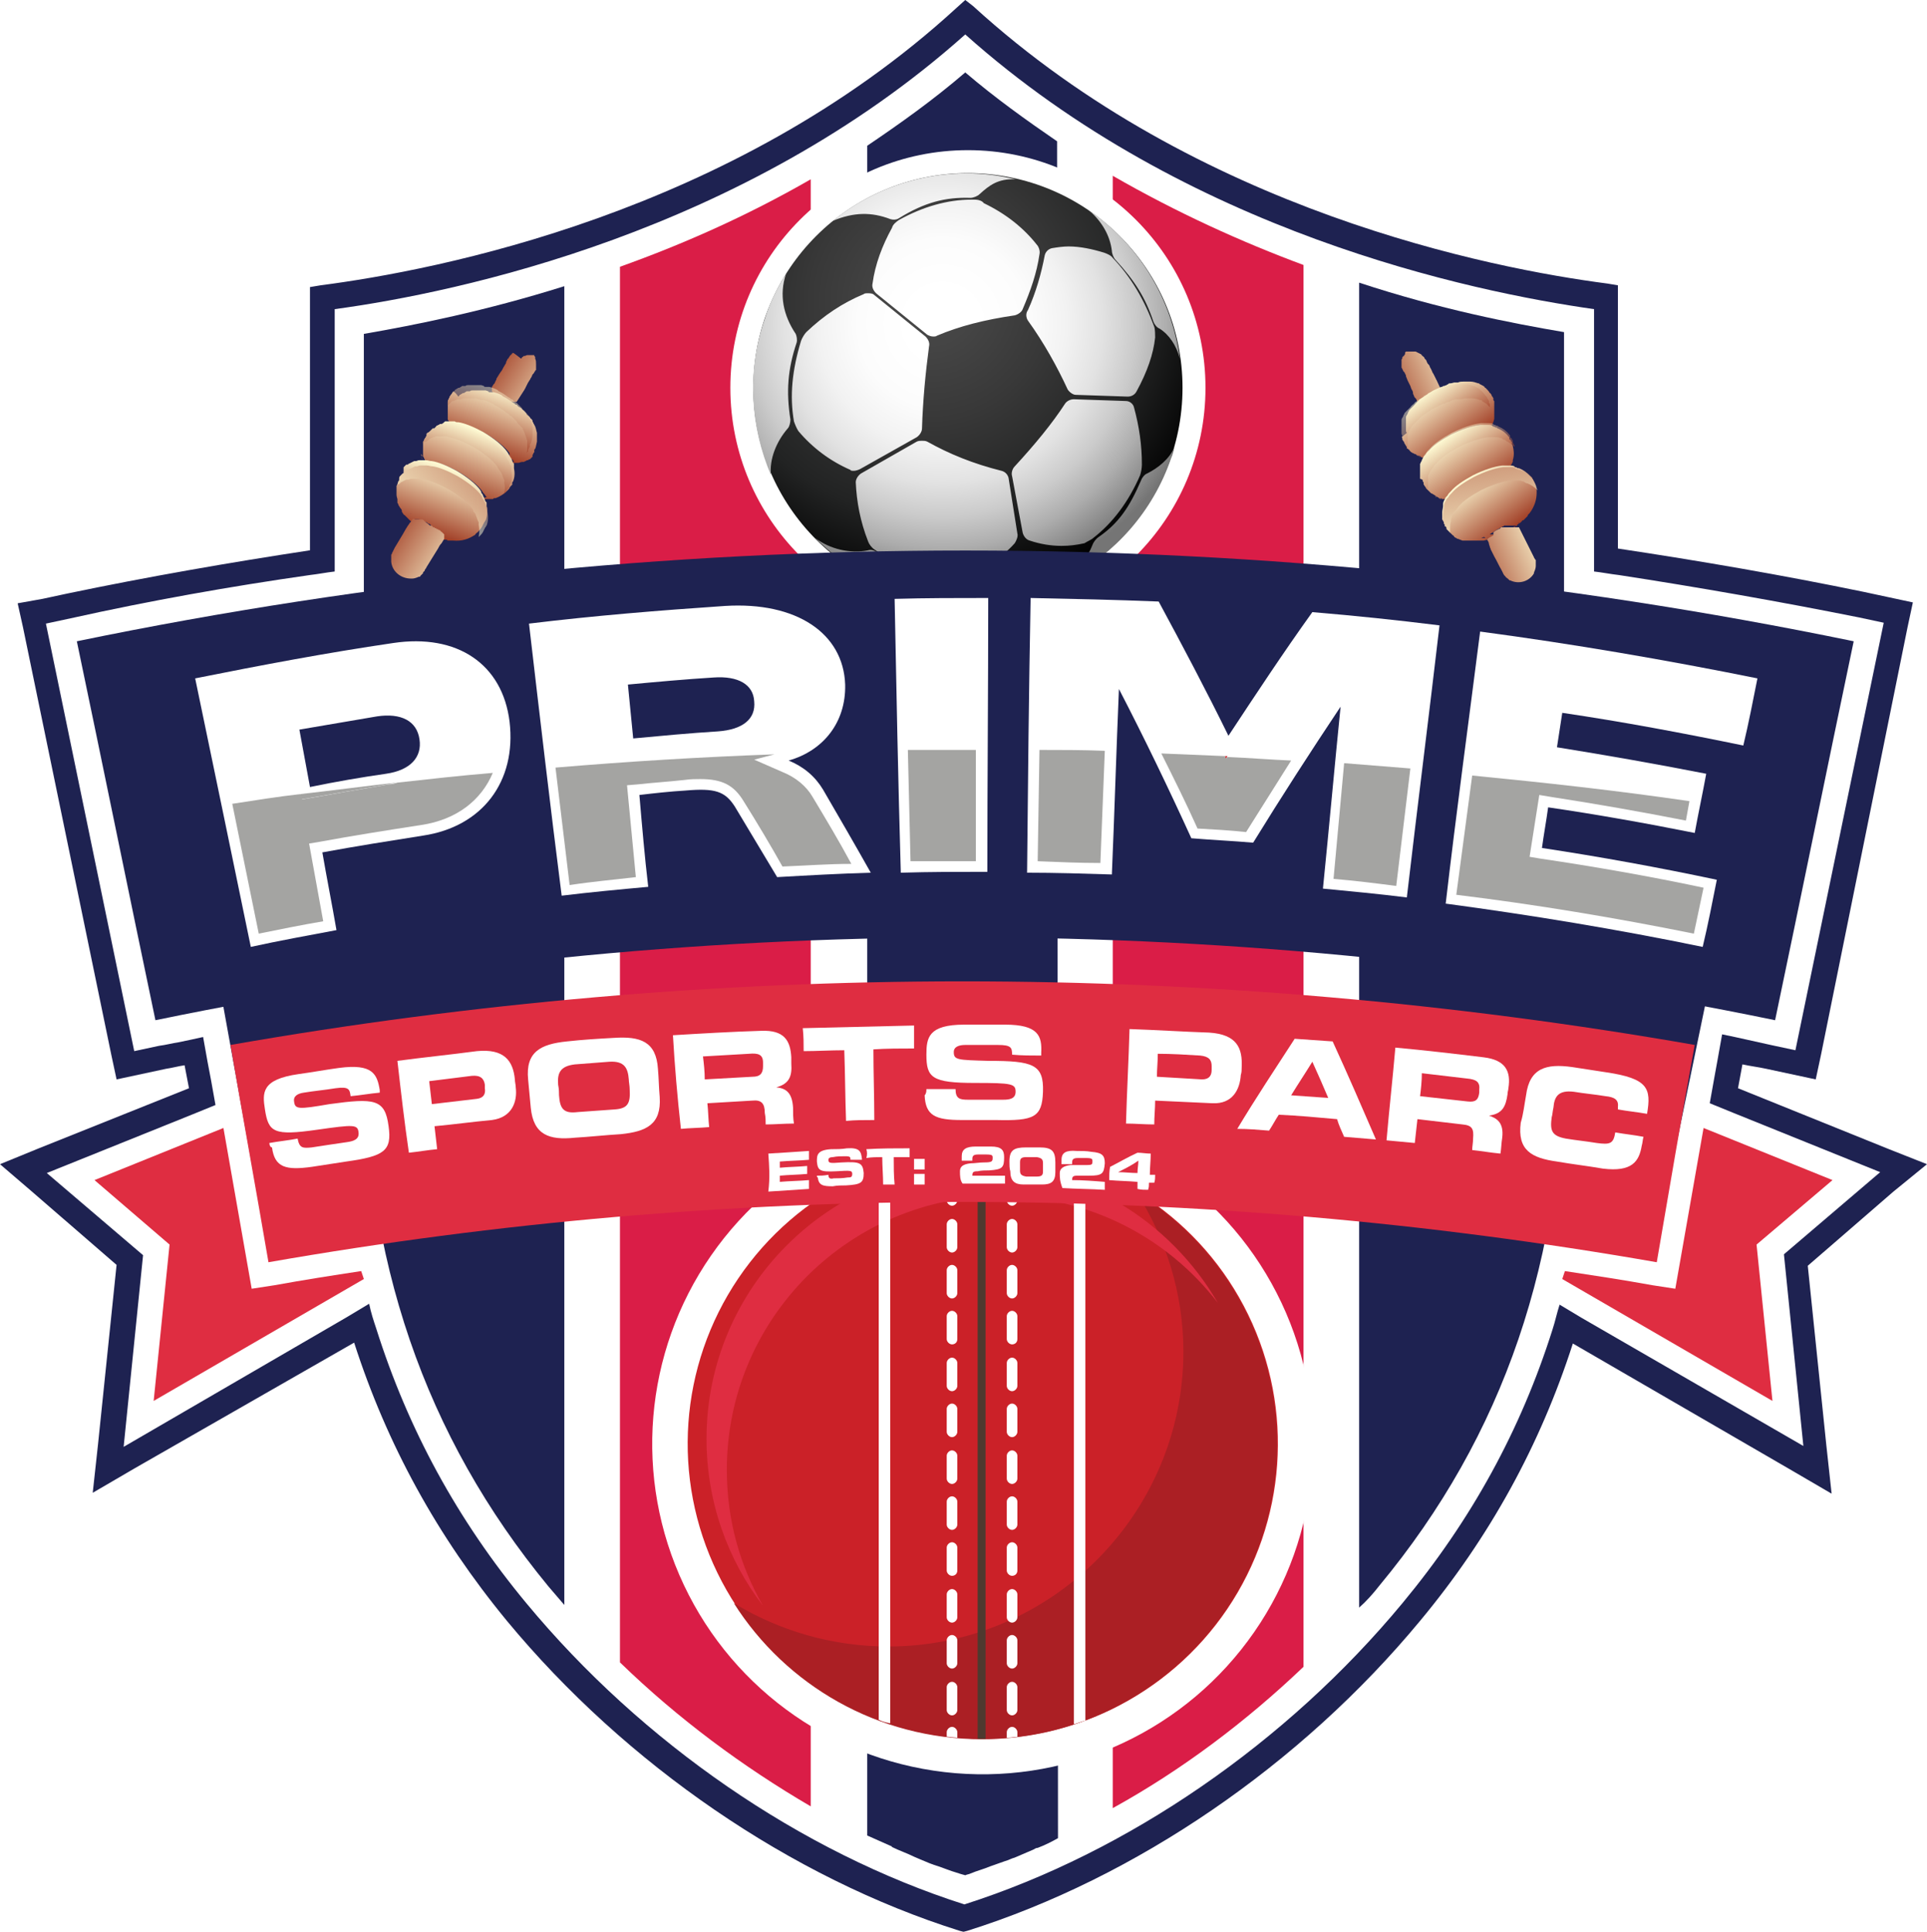
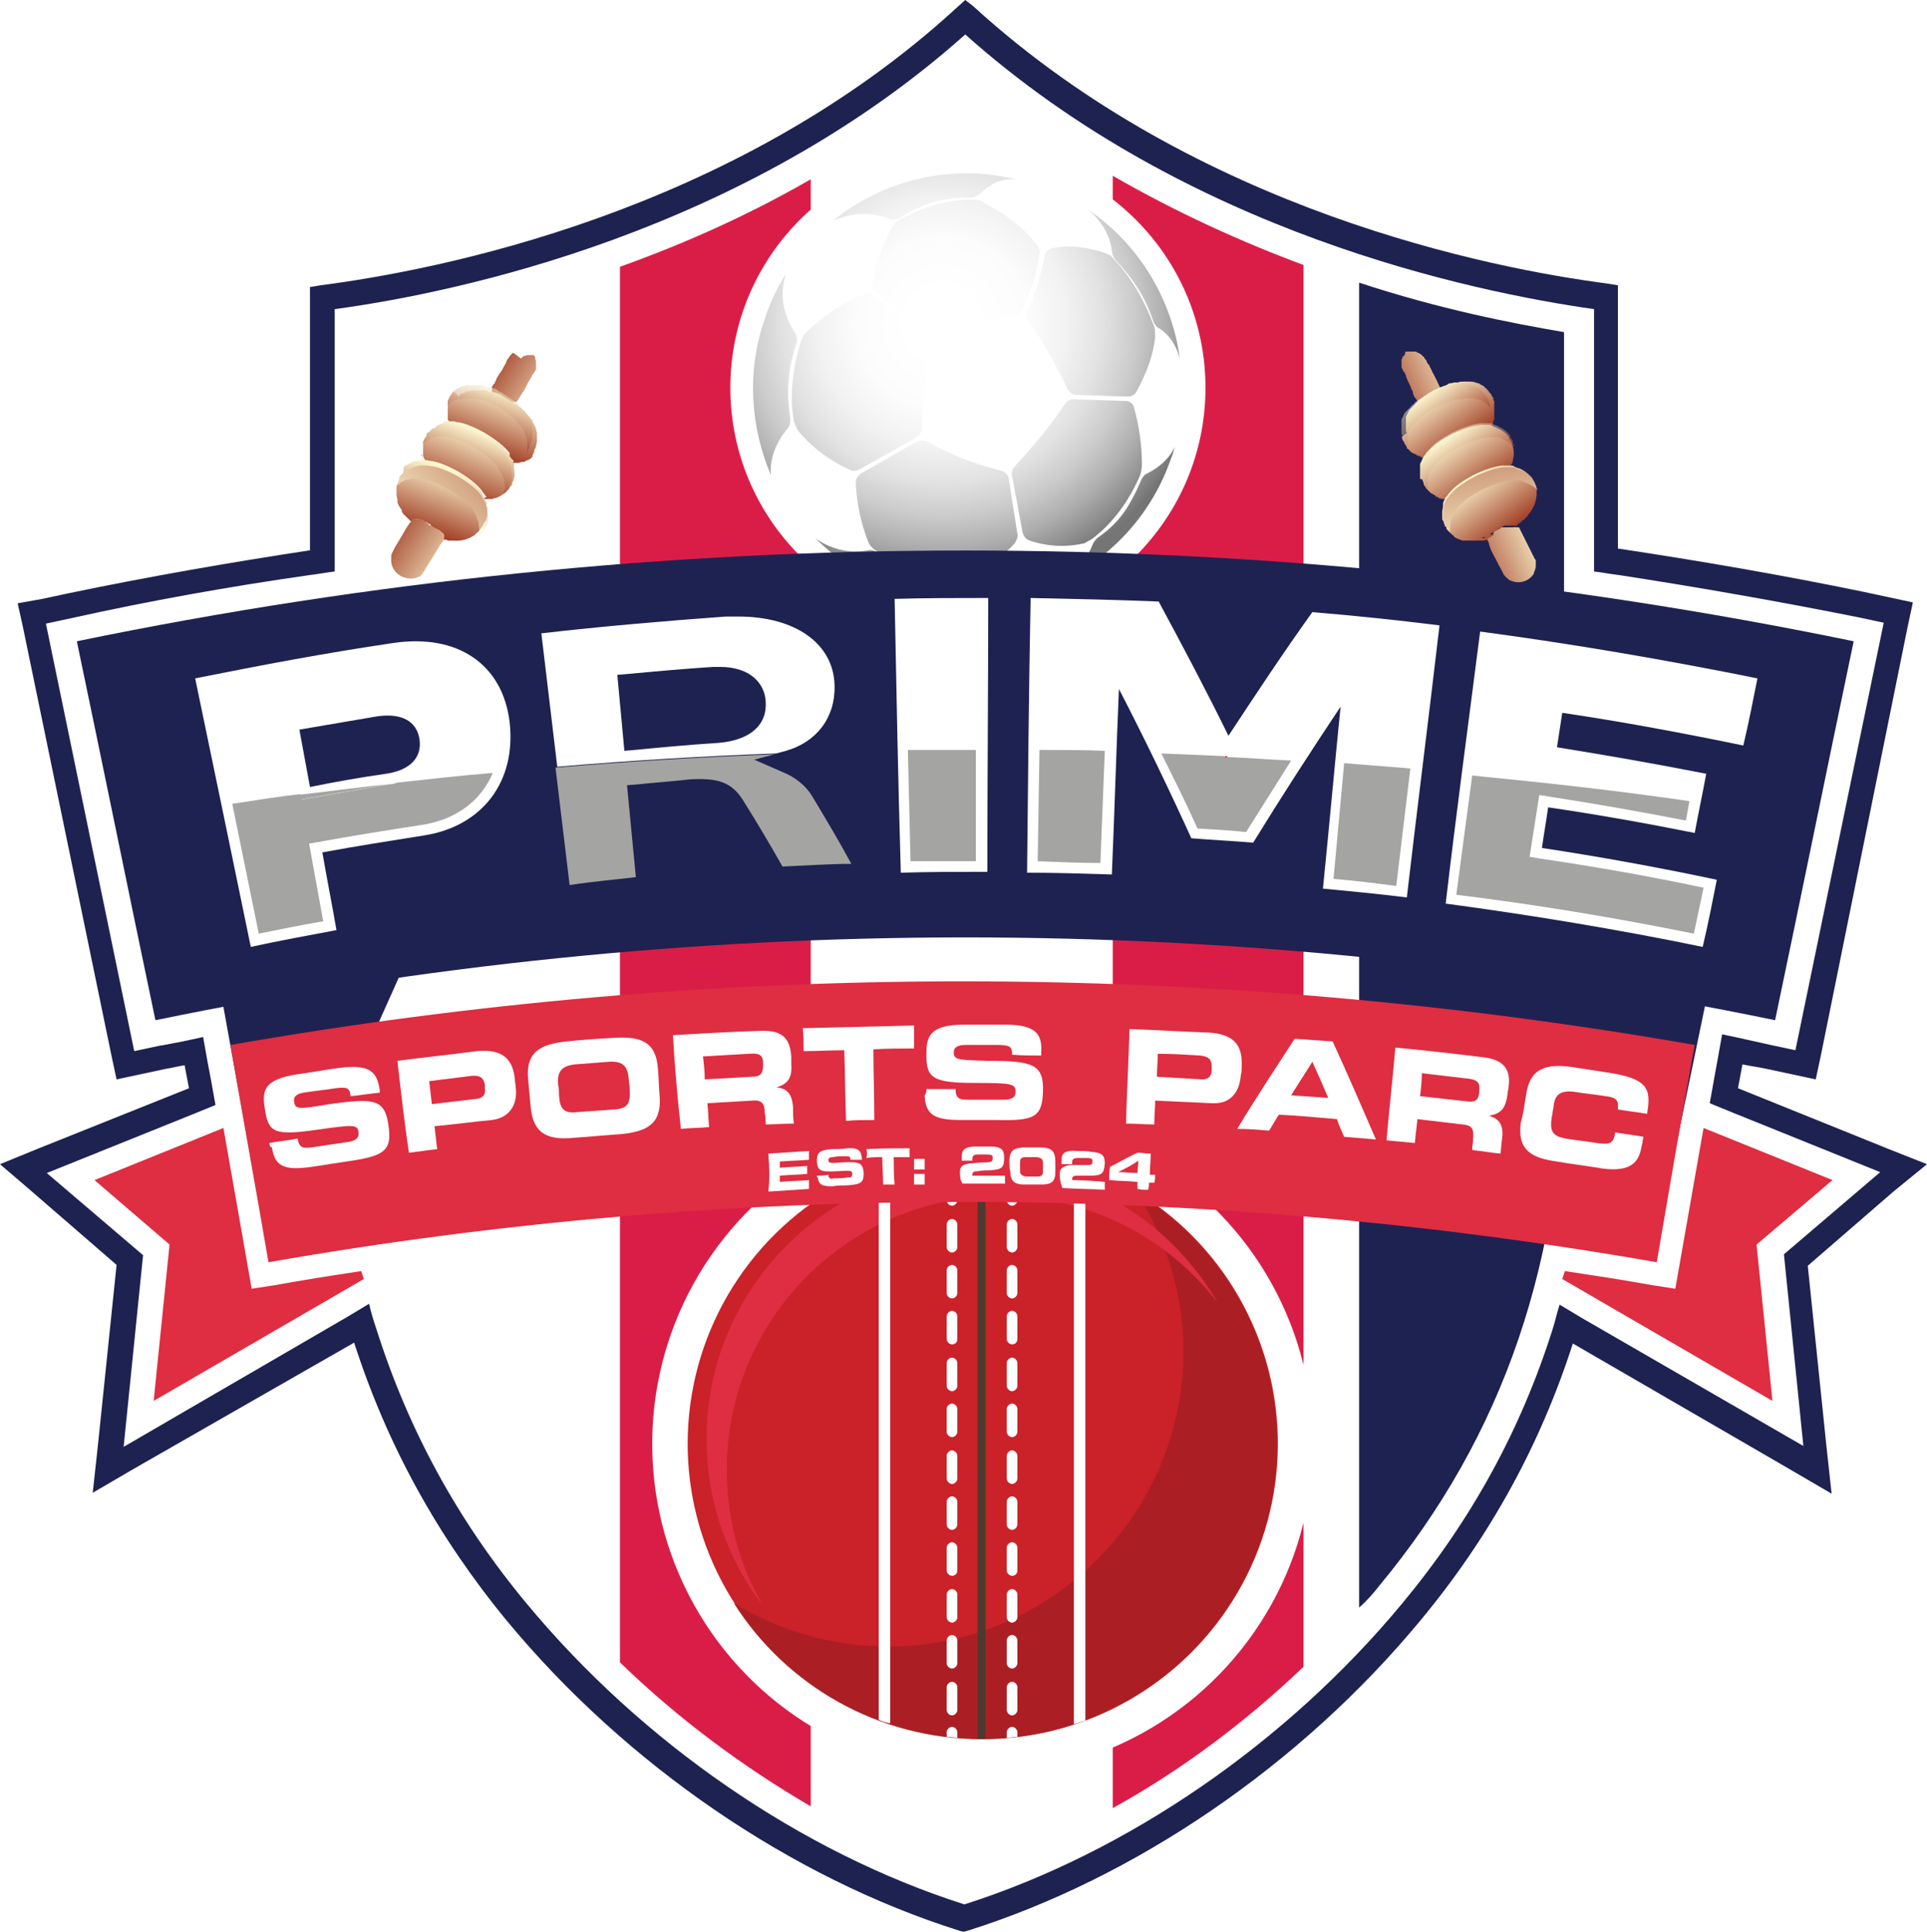
<svg xmlns="http://www.w3.org/2000/svg" xmlns:xlink="http://www.w3.org/1999/xlink" version="1.1" id="Layer_1" x="0px" y="0px" width="218.2px" height="218.7px" viewBox="0 0 218.2 218.7" style="enable-background:new 0 0 218.2 218.7;" xml:space="preserve">
  <style type="text/css">
	.st0{fill:#FFFFFF;}
	.st1{fill:#DA1D47;}
	.st2{fill:#1E2251;}
	.st3{fill:url(#SVGID_1_);}
	.st4{fill:url(#SVGID_00000000930308386057477080000010316507637855651201_);}
	.st5{filter:url(#Adobe_OpacityMaskFilter);}
	.st6{mask:url(#SVGID_00000107574128591449875230000009913101910596556721_);}
	.st7{opacity:0.1;}
	.st8{fill:#CB2128;}
	.st9{fill:#AB1F24;}
	.st10{fill:#DF2D41;}
	.st11{clip-path:url(#SVGID_00000172413963725604314560000002141475533915765665_);}
	.st12{fill:#4E392F;}
	.st13{clip-path:url(#SVGID_00000041292328764049026380000014234434412427976600_);}
	.st14{clip-path:url(#SVGID_00000030461885049853889190000007506895015080439219_);}
	.st15{fill:none;}
	.st16{fill:#A4A4A2;}
	.st17{enable-background:new    ;}
	.st18{fill:#0D1B10;}
	.st19{fill:url(#SVGID_00000036220945297972419680000016858033658834854805_);}
	.st20{fill:url(#SVGID_00000093891122798993710170000004066409612801759875_);}
	.st21{fill:url(#SVGID_00000125565998320929932960000010566103885563779734_);}
	.st22{fill:url(#SVGID_00000021082496479897925020000014809599743614630304_);}
	.st23{fill:url(#SVGID_00000111892199085614703080000007092971514266665406_);}
	.st24{opacity:0.5;fill:url(#SVGID_00000058572778090625880710000010919146215807191169_);enable-background:new    ;}
	.st25{opacity:0.5;fill:url(#SVGID_00000168815962365735763580000017016725067326971812_);enable-background:new    ;}
	.st26{opacity:0.5;fill:url(#SVGID_00000085930870400876487020000011608423662844195485_);enable-background:new    ;}
	.st27{fill:url(#SVGID_00000034054269108147483650000016038227890504050325_);}
	.st28{fill:url(#SVGID_00000105389229645497736230000014460087524928331685_);}
	.st29{fill:url(#SVGID_00000049910409619996613360000013973583294897315512_);}
	.st30{fill:url(#SVGID_00000156556004395991032820000016738019014472383669_);}
	.st31{fill:url(#SVGID_00000028289223462593710440000014775031232671251894_);}
	.st32{opacity:0.5;fill:url(#SVGID_00000053533789446833274180000007477338041417968312_);enable-background:new    ;}
	.st33{opacity:0.5;fill:url(#SVGID_00000023982709624549660310000004103182375989876667_);enable-background:new    ;}
	.st34{opacity:0.5;fill:url(#SVGID_00000088106195552477904690000014092972683374921899_);enable-background:new    ;}
</style>
  <g>
    <path class="st0" d="M202,142l2.2,21.7l-25.1-14.5l-2.5-1.5c-0.3,0.9-0.5,1.9-0.8,2.8c-3.6,11.4-9.2,21.6-17,31   c-13.1,15.8-31.1,28.2-49.6,34.1c-18.5-5.9-36.5-18.3-49.6-34.1c-7.8-9.4-13.4-19.7-17-31.1c-0.3-0.9-0.6-1.8-0.8-2.8l-2.5,1.5   L14,163.8l2.2-21.7l-10.9-9.3l16.4-6.6l2.7-1.1l-0.5-2.8l-0.4-2.1l-0.5-2.8c-0.9,0.2-1.8,0.4-2.8,0.6c-0.7,0.1-1.4,0.3-2.2,0.4   l-2.8,0.6l-10-48.4L8,70c9-2,18-3.6,27.1-4.9c0.9-0.1,1.9-0.3,2.8-0.4v-2.8V35c14-1.9,46.3-8.7,71.4-31.1   C134.4,26.3,166.5,33,180.5,35v26.9v2.8c0.9,0.1,1.9,0.3,2.8,0.4c9.1,1.4,18.2,3,27.2,4.8l2.8,0.6l-10,48.4l-2.8-0.6   c-0.9-0.2-1.8-0.4-2.7-0.6s-1.8-0.4-2.8-0.6l-0.5,2.8l-0.4,2.2l-0.5,2.8l2.7,1.1l16.6,6.7L202,142z" />
    <g>
      <g>
        <path class="st1" d="M91.8,204.5V20.3c-7.3,4.2-14.6,7.4-21.6,9.9v158C76.8,194.6,84.1,200,91.8,204.5z" />
-         <path class="st2" d="M119.7,16c-3.5-2.4-7-4.9-10.4-7.8c-3.6,3.1-7.4,5.8-11.1,8.3v191.3c0.9,0.4,1.8,0.8,2.7,1.2     c0,0,0.1,0,0.1,0.1c0.8,0.4,1.7,0.7,2.5,1.1c0.2,0.1,0.5,0.2,0.7,0.3c0.7,0.3,1.4,0.6,2.1,0.8c0.6,0.2,1.3,0.5,2,0.7     c0.3,0.1,0.6,0.2,1,0.3c0.2-0.1,0.4-0.1,0.6-0.2c0.7-0.3,1.5-0.5,2.2-0.8c0.6-0.2,1.1-0.4,1.7-0.6c0.4-0.1,0.7-0.3,1.1-0.4     c0.7-0.3,1.4-0.6,2.1-0.9c0.2-0.1,0.3-0.2,0.5-0.2c0.8-0.3,1.6-0.7,2.3-1.1L119.7,16L119.7,16z" />
        <path class="st1" d="M147.6,188.7V30c-7-2.6-14.3-5.9-21.6-10.1v184.8C133.8,200.4,141.1,194.9,147.6,188.7z" />
        <path class="st2" d="M156.2,179.5c14.1-17,20.9-37,20.9-61.2c0-2.7,0-5.3,0-8c0-7.9,0-15.9,0-23.8v-3.2V70.6v-33     c-5.9-1-14.1-2.6-23.2-5.6v150C154.7,181.3,155.5,180.4,156.2,179.5z" />
-         <path class="st2" d="M41.2,86.6c0,10.6,0,21.2,0,31.8c0,24.2,6.9,44.2,20.9,61.2c0.6,0.7,1.2,1.4,1.8,2.1V32.4     C55,35.2,47,36.8,41.2,37.8v33V86.6z" />
      </g>
      <circle class="st0" cx="109.6" cy="43.9" r="26.9" />
      <g>
        <radialGradient id="SVGID_1_" cx="105.285" cy="185.977" r="33.977" gradientTransform="matrix(1 0 0 -1 0 220)" gradientUnits="userSpaceOnUse">
          <stop offset="0" style="stop-color:#4A4A4A" />
          <stop offset="0.145" style="stop-color:#454545" />
          <stop offset="0.397" style="stop-color:#383838" />
          <stop offset="0.722" style="stop-color:#222323" />
          <stop offset="1" style="stop-color:#010101" />
        </radialGradient>
-         <circle class="st3" cx="109.6" cy="43.9" r="24.3" />
        <radialGradient id="SVGID_00000076579686764944674340000002150636893441310099_" cx="106.737" cy="183.381" r="30.417" gradientTransform="matrix(1 0 0 -1 0 220)" gradientUnits="userSpaceOnUse">
          <stop offset="0.124" style="stop-color:#FFFFFF" />
          <stop offset="0.315" style="stop-color:#FCFCFC" />
          <stop offset="0.462" style="stop-color:#F2F2F2" />
          <stop offset="0.595" style="stop-color:#E2E2E2" />
          <stop offset="0.718" style="stop-color:#CBCBCB" />
          <stop offset="0.837" style="stop-color:#ADADAD" />
          <stop offset="0.948" style="stop-color:#888888" />
          <stop offset="1" style="stop-color:#757575" />
        </radialGradient>
        <path style="fill:url(#SVGID_00000076579686764944674340000002150636893441310099_);" d="M94.3,25c5.7-4.6,13.3-6.5,20.7-4.7     c-2-0.1-3,0.7-4.1,1.7c-0.2,0.2-0.7,0.4-1,0.4c-2.8-0.1-5.2,0.5-8.1,2.3c-0.3,0.2-0.7,0.2-1,0.1C98.7,24,96.7,24,94.3,25z      M90.2,38.8c0.1-0.3,0-0.8-0.1-1c-1.4-2.1-1.9-4.4-1.1-6.8c-1,1.6-1.8,3.2-2.4,5.1c-2.1,6-1.6,12.3,0.7,17.7     c-0.2-1.8,0.6-3.8,1.9-5.3c0.2-0.2,0.3-0.7,0.3-1C89,44.3,89.2,41.8,90.2,38.8z M125.9,28.4c0,0.3,0.2,0.8,0.4,1     c2.2,2.4,3.4,4.3,4.3,7c0.1,0.3,0.4,0.7,0.7,0.8c1.1,0.7,1.9,1.9,2.3,3.4c-0.9-6.7-4.6-12.9-10.3-16.8     C124.8,25.1,125.7,26.7,125.9,28.4z M129.9,53.6c-0.3,0.1-0.6,0.5-0.7,0.8c-1.3,3-2.5,4.8-4.8,6.4c-0.3,0.2-0.6,0.6-0.7,0.9     c-0.5,1.3-1.5,2.7-2.8,3.8c5.3-2.8,9.6-7.5,11.7-13.6c0.2-0.4,0.3-0.9,0.4-1.3C132.4,52,131.1,53,129.9,53.6z M107.7,66.2     c-0.1-0.3-0.5-0.6-0.8-0.6c-2.9-0.5-5.1-1.4-7.6-3.1c-0.3-0.2-0.7-0.3-1-0.2c-2,0.4-4.3-0.1-6-1.4c2.6,2.6,5.8,4.7,9.5,6     c2.7,0.9,5.4,1.3,8.1,1.3C108.8,67.9,108.1,67,107.7,66.2z M116.4,36.3c1.8,2.5,3.3,5.2,4.5,7.8c0.2,0.3,0.6,0.6,0.9,0.6l5.9,0.2     c0.4,0,0.8-0.2,1-0.6c1.2-2.2,1.9-4.2,2.1-6.1c0-0.3,0-0.9-0.1-1.2c-1.1-3-2.6-5.6-4.7-7.8c-0.2-0.3-0.7-0.5-1-0.6     c-1.3-0.4-2.7-0.7-4-0.7c-0.6,0-1.3,0.1-1.9,0.2c-0.4,0.1-0.7,0.4-0.8,0.8c-0.4,2.1-1,4.2-1.9,6.2     C116.1,35.5,116.2,36,116.4,36.3z M96.7,53.3L96.7,53.3c0.2,0,0.5-0.1,0.7-0.2l6.4-3.6c0.3-0.2,0.6-0.6,0.6-1     c0.1-3.2,0.4-6.3,0.8-9.3c0.1-0.4-0.1-0.8-0.4-1.1L99,33.4c-0.2-0.2-0.5-0.2-0.8-0.2c-0.1,0-0.3,0-0.4,0.1     c-2.4,1-4.5,2.4-6.5,4.3c-0.2,0.2-0.5,0.7-0.6,1c-1,3.3-1.3,6.2-0.8,9.1c0.1,0.3,0.3,0.8,0.5,1.1c1.6,1.9,3.6,3.4,5.9,4.4     C96.3,53.3,96.5,53.3,96.7,53.3z M123.8,60.9c2.2-1.7,4-4.1,5.3-7.1c0.1-0.3,0.2-0.8,0.2-1.2c0-2.2-0.3-4.3-0.9-6.5     c-0.1-0.4-0.5-0.7-0.9-0.7l-5.9-0.2c-0.4,0-0.8,0.2-1,0.5c-1.5,2.3-3.4,4.6-5.7,7.1c-0.3,0.3-0.4,0.8-0.3,1.1l1.2,6.4     c0.1,0.4,0.4,0.8,0.8,0.9c1.2,0.4,2.4,0.6,3.6,0.6c0.9,0,1.7-0.1,2.6-0.3C123.1,61.3,123.6,61.1,123.8,60.9z M114.2,54.1     c-0.1-0.4-0.4-0.7-0.8-0.8c-3.2-0.8-5.9-1.9-8.4-3.3c-0.2-0.1-0.4-0.1-0.6-0.1s-0.4,0-0.6,0.1l-6.3,3.6c-0.3,0.2-0.6,0.6-0.6,1     c0.1,2.2,0.5,4.4,1.4,6.7c0.1,0.3,0.4,0.7,0.7,0.9c2.3,1.6,4.9,2.6,8.1,3.2c0.1,0,0.3,0,0.5,0c0.3,0,0.5,0,0.7-0.1     c2.8-0.7,5-2,6.6-3.8c0.2-0.3,0.4-0.8,0.3-1.1L114.2,54.1z M110.4,22.6c-0.1,0-0.3,0-0.4,0c-2.7,0-5.5,0.8-8.2,2.3     c-0.3,0.2-0.7,0.5-0.8,0.9c-1.1,2-1.9,4.1-2.2,6.3c-0.1,0.4,0.1,0.8,0.4,1.1l5.8,4.7c0.2,0.1,0.4,0.2,0.7,0.2     c0.1,0,0.3,0,0.4-0.1c2.6-1.1,5.4-1.8,8.8-2.3c0.4-0.1,0.8-0.4,0.9-0.7c0.9-2.1,1.6-4.1,1.9-6.2c0.1-0.4-0.1-0.9-0.3-1.1     c-1.5-1.9-3.5-3.5-6-4.7C111.2,22.7,110.7,22.6,110.4,22.6z" />
        <defs>
          <filter id="Adobe_OpacityMaskFilter" filterUnits="userSpaceOnUse" x="99.1" y="22.8" width="18.5" height="14.9">
            <feColorMatrix type="matrix" values="1 0 0 0 0  0 1 0 0 0  0 0 1 0 0  0 0 0 1 0" />
          </filter>
        </defs>
        <mask maskUnits="userSpaceOnUse" x="99.1" y="22.8" width="18.5" height="14.9" id="SVGID_00000107574128591449875230000009913101910596556721_">
          <g class="st5">
				</g>
        </mask>
        <g class="st6">
          <g class="st7">
				</g>
        </g>
      </g>
      <ellipse transform="matrix(8.248051e-02 -0.997 0.997 8.248051e-02 -60.915 260.836)" class="st0" cx="111.2" cy="163.5" rx="37.4" ry="37.4" />
      <g>
        <g>
          <g>
            <g>
              <g>
                <ellipse transform="matrix(7.088900e-02 -0.998 0.998 7.088900e-02 -59.772 262.83)" class="st8" cx="111.2" cy="163.5" rx="33.4" ry="33.4" />
              </g>
            </g>
            <g>
              <g>
                <path class="st9" d="M128.7,135c3.3,5.2,5.3,11.4,5.3,18c0,18.4-15,33.4-33.4,33.4c-6.4,0-12.4-1.8-17.5-4.9         c5.9,9.3,16.3,15.4,28.1,15.4c18.4,0,33.4-15,33.4-33.4C144.6,151.4,138.2,140.9,128.7,135z" />
              </g>
            </g>
            <g>
              <g>
                <path class="st10" d="M82.3,166.4c0-17.1,13.9-31,31-31c10,0,18.9,4.7,24.6,12.1c-5.4-9.3-15.4-15.6-26.9-15.6         c-17.1,0-31,13.9-31,31c0,7.1,2.4,13.7,6.4,18.9C83.8,177.3,82.3,172.1,82.3,166.4z" />
              </g>
            </g>
            <g>
              <g>
                <defs>
                  <ellipse id="SVGID_00000009548858444373956810000003322968258289238945_" transform="matrix(7.088900e-02 -0.998 0.998 7.088900e-02 -59.772 262.83)" cx="111.2" cy="163.5" rx="33.4" ry="33.4" />
                </defs>
                <clipPath id="SVGID_00000091704792024395638000000003602440629266795653_">
                  <use xlink:href="#SVGID_00000009548858444373956810000003322968258289238945_" style="overflow:visible;" />
                </clipPath>
                <g style="clip-path:url(#SVGID_00000091704792024395638000000003602440629266795653_);">
                  <rect x="110.7" y="125.1" class="st12" width="0.9" height="73.3" />
                </g>
              </g>
              <g>
                <defs>
                  <ellipse id="SVGID_00000098925905179798153030000014889912369686472079_" transform="matrix(7.088900e-02 -0.998 0.998 7.088900e-02 -59.772 262.83)" cx="111.2" cy="163.5" rx="33.4" ry="33.4" />
                </defs>
                <clipPath id="SVGID_00000109014484621274847090000001679920720726833341_">
                  <use xlink:href="#SVGID_00000098925905179798153030000014889912369686472079_" style="overflow:visible;" />
                </clipPath>
                <g style="clip-path:url(#SVGID_00000109014484621274847090000001679920720726833341_);">
                  <g>
                    <path class="st0" d="M107.8,131.3c-0.3,0-0.6-0.3-0.6-0.6V128c0-0.3,0.3-0.6,0.6-0.6c0.3,0,0.6,0.3,0.6,0.6v2.6           C108.4,131,108.1,131.3,107.8,131.3z" />
                  </g>
                  <g>
                    <path class="st0" d="M107.8,141.8c-0.3,0-0.6-0.3-0.6-0.6v-2.6c0-0.3,0.3-0.6,0.6-0.6c0.3,0,0.6,0.3,0.6,0.6v2.6           C108.4,141.5,108.1,141.8,107.8,141.8z" />
                  </g>
                  <g>
                    <path class="st0" d="M107.8,136.5c-0.3,0-0.6-0.3-0.6-0.6v-2.6c0-0.3,0.3-0.6,0.6-0.6c0.3,0,0.6,0.3,0.6,0.6v2.6           C108.4,136.2,108.1,136.5,107.8,136.5z" />
                  </g>
                  <g>
                    <path class="st0" d="M107.8,147c-0.3,0-0.6-0.3-0.6-0.6v-2.6c0-0.3,0.3-0.6,0.6-0.6c0.3,0,0.6,0.3,0.6,0.6v2.6           C108.4,146.7,108.1,147,107.8,147z" />
                  </g>
                  <g>
                    <path class="st0" d="M107.8,157.5c-0.3,0-0.6-0.3-0.6-0.6v-2.6c0-0.3,0.3-0.6,0.6-0.6c0.3,0,0.6,0.3,0.6,0.6v2.6           C108.4,157.2,108.1,157.5,107.8,157.5z" />
                  </g>
                  <g>
                    <path class="st0" d="M107.8,152.2c-0.3,0-0.6-0.3-0.6-0.6V149c0-0.3,0.3-0.6,0.6-0.6c0.3,0,0.6,0.3,0.6,0.6v2.6           C108.4,152,108.1,152.2,107.8,152.2z" />
                  </g>
                  <g>
                    <path class="st0" d="M107.8,162.7c-0.3,0-0.6-0.3-0.6-0.6v-2.6c0-0.3,0.3-0.6,0.6-0.6c0.3,0,0.6,0.3,0.6,0.6v2.6           C108.4,162.4,108.1,162.7,107.8,162.7z" />
                  </g>
                  <g>
                    <path class="st0" d="M107.8,173.2c-0.3,0-0.6-0.3-0.6-0.6V170c0-0.3,0.3-0.6,0.6-0.6c0.3,0,0.6,0.3,0.6,0.6v2.6           C108.4,172.9,108.1,173.2,107.8,173.2z" />
                  </g>
                  <g>
                    <path class="st0" d="M107.8,168c-0.3,0-0.6-0.3-0.6-0.6v-2.6c0-0.3,0.3-0.6,0.6-0.6c0.3,0,0.6,0.3,0.6,0.6v2.6           C108.4,167.7,108.1,168,107.8,168z" />
                  </g>
                  <g>
                    <path class="st0" d="M107.8,178.4c-0.3,0-0.6-0.3-0.6-0.6v-2.6c0-0.3,0.3-0.6,0.6-0.6c0.3,0,0.6,0.3,0.6,0.6v2.6           C108.4,178.2,108.1,178.4,107.8,178.4z" />
                  </g>
                  <g>
                    <path class="st0" d="M107.8,188.9c-0.3,0-0.6-0.3-0.6-0.6v-2.6c0-0.3,0.3-0.6,0.6-0.6c0.3,0,0.6,0.3,0.6,0.6v2.6           C108.4,188.6,108.1,188.9,107.8,188.9z" />
                  </g>
                  <g>
                    <path class="st0" d="M107.8,183.7c-0.3,0-0.6-0.3-0.6-0.6v-2.6c0-0.3,0.3-0.6,0.6-0.6c0.3,0,0.6,0.3,0.6,0.6v2.6           C108.4,183.4,108.1,183.7,107.8,183.7z" />
                  </g>
                  <g>
                    <path class="st0" d="M107.8,194.2c-0.3,0-0.6-0.3-0.6-0.6V191c0-0.3,0.3-0.6,0.6-0.6c0.3,0,0.6,0.3,0.6,0.6v2.6           C108.4,193.9,108.1,194.2,107.8,194.2z" />
                  </g>
                  <g>
                    <path class="st0" d="M107.8,199.3c-0.3,0-0.6-0.3-0.6-0.6v-2.6c0-0.3,0.3-0.6,0.6-0.6c0.3,0,0.6,0.3,0.6,0.6v2.6           C108.4,199,108.1,199.3,107.8,199.3z" />
                  </g>
                </g>
              </g>
              <g>
                <defs>
                  <ellipse id="SVGID_00000060020268678384955050000012613411675585837723_" transform="matrix(7.088900e-02 -0.998 0.998 7.088900e-02 -59.772 262.83)" cx="111.2" cy="163.5" rx="33.4" ry="33.4" />
                </defs>
                <clipPath id="SVGID_00000011028962716569358310000017026740245092698006_">
                  <use xlink:href="#SVGID_00000060020268678384955050000012613411675585837723_" style="overflow:visible;" />
                </clipPath>
                <g style="clip-path:url(#SVGID_00000011028962716569358310000017026740245092698006_);">
                  <g>
                    <path class="st0" d="M114.6,131.3c-0.3,0-0.6-0.3-0.6-0.6V128c0-0.3,0.3-0.6,0.6-0.6s0.6,0.3,0.6,0.6v2.6           C115.2,131,114.9,131.3,114.6,131.3z" />
                  </g>
                  <g>
                    <path class="st0" d="M114.6,141.8c-0.3,0-0.6-0.3-0.6-0.6v-2.6c0-0.3,0.3-0.6,0.6-0.6s0.6,0.3,0.6,0.6v2.6           C115.2,141.5,114.9,141.8,114.6,141.8z" />
                  </g>
                  <g>
                    <path class="st0" d="M114.6,136.5c-0.3,0-0.6-0.3-0.6-0.6v-2.6c0-0.3,0.3-0.6,0.6-0.6s0.6,0.3,0.6,0.6v2.6           C115.2,136.2,114.9,136.5,114.6,136.5z" />
                  </g>
                  <g>
                    <path class="st0" d="M114.6,147c-0.3,0-0.6-0.3-0.6-0.6v-2.6c0-0.3,0.3-0.6,0.6-0.6s0.6,0.3,0.6,0.6v2.6           C115.2,146.7,114.9,147,114.6,147z" />
                  </g>
                  <g>
                    <path class="st0" d="M114.6,157.5c-0.3,0-0.6-0.3-0.6-0.6v-2.6c0-0.3,0.3-0.6,0.6-0.6s0.6,0.3,0.6,0.6v2.6           C115.2,157.2,114.9,157.5,114.6,157.5z" />
                  </g>
                  <g>
                    <path class="st0" d="M114.6,152.2c-0.3,0-0.6-0.3-0.6-0.6V149c0-0.3,0.3-0.6,0.6-0.6s0.6,0.3,0.6,0.6v2.6           C115.2,152,114.9,152.2,114.6,152.2z" />
                  </g>
                  <g>
                    <path class="st0" d="M114.6,162.7c-0.3,0-0.6-0.3-0.6-0.6v-2.6c0-0.3,0.3-0.6,0.6-0.6s0.6,0.3,0.6,0.6v2.6           C115.2,162.4,114.9,162.7,114.6,162.7z" />
                  </g>
                  <g>
                    <path class="st0" d="M114.6,173.2c-0.3,0-0.6-0.3-0.6-0.6V170c0-0.3,0.3-0.6,0.6-0.6s0.6,0.3,0.6,0.6v2.6           C115.2,172.9,114.9,173.2,114.6,173.2z" />
                  </g>
                  <g>
                    <path class="st0" d="M114.6,168c-0.3,0-0.6-0.3-0.6-0.6v-2.6c0-0.3,0.3-0.6,0.6-0.6s0.6,0.3,0.6,0.6v2.6           C115.2,167.7,114.9,168,114.6,168z" />
                  </g>
                  <g>
                    <path class="st0" d="M114.6,178.4c-0.3,0-0.6-0.3-0.6-0.6v-2.6c0-0.3,0.3-0.6,0.6-0.6s0.6,0.3,0.6,0.6v2.6           C115.2,178.2,114.9,178.4,114.6,178.4z" />
                  </g>
                  <g>
                    <path class="st0" d="M114.6,188.9c-0.3,0-0.6-0.3-0.6-0.6v-2.6c0-0.3,0.3-0.6,0.6-0.6s0.6,0.3,0.6,0.6v2.6           C115.2,188.6,114.9,188.9,114.6,188.9z" />
                  </g>
                  <g>
                    <path class="st0" d="M114.6,183.7c-0.3,0-0.6-0.3-0.6-0.6v-2.6c0-0.3,0.3-0.6,0.6-0.6s0.6,0.3,0.6,0.6v2.6           C115.2,183.4,114.9,183.7,114.6,183.7z" />
                  </g>
                  <g>
                    <path class="st0" d="M114.6,194.2c-0.3,0-0.6-0.3-0.6-0.6V191c0-0.3,0.3-0.6,0.6-0.6s0.6,0.3,0.6,0.6v2.6           C115.2,193.9,114.9,194.2,114.6,194.2z" />
                  </g>
                  <g>
                    <path class="st0" d="M114.6,199.3c-0.3,0-0.6-0.3-0.6-0.6v-2.6c0-0.3,0.3-0.6,0.6-0.6s0.6,0.3,0.6,0.6v2.6           C115.2,199,114.9,199.3,114.6,199.3z" />
                  </g>
                </g>
              </g>
            </g>
          </g>
        </g>
        <path class="st0" d="M99.5,132.1v62.6c0.4,0.2,0.8,0.3,1.3,0.4v-63.5C100.4,131.8,99.9,132,99.5,132.1z" />
        <path class="st0" d="M121.6,131.7v63.5c0.4-0.1,0.8-0.3,1.3-0.4v-62.6C122.4,132,122,131.8,121.6,131.7z" />
      </g>
      <path class="st10" d="M207.5,133.6l-14.6-5.9l-3.2,18.2l-2.6-0.4c-3.3-0.6-6.6-1.1-9.9-1.6c-0.1,0.3-0.2,0.6-0.3,0.9l23.8,13.8    l-1.8-17.7L207.5,133.6z" />
      <path class="st2" d="M218.2,131.8l-4.3-1.7l-17.1-6.9l0.5-2.7c0.9,0.2,1.8,0.3,2.7,0.5l2.8,0.6l2.8,0.6l0.6-2.8L216,71l0.6-2.8    l-2.8-0.6L211,67c-9.2-1.9-18.5-3.5-27.8-4.9V32.3l-1.2-0.2c-13.1-1.7-46.4-8.2-71.8-31.4L109.3,0l-1,0.9    c-25.4,23.3-58.9,29.7-72,31.4l-1.2,0.2v29.8c-9.2,1.4-18.4,3-27.5,4.9l-2.8,0.6L2,68.3L2.6,71l10,48.4l0.6,2.8l2.8-0.6l2.8-0.6    c0.7-0.1,1.4-0.3,2.1-0.4l0.5,2.6l-17,6.8L0,131.8l3.5,3l9.7,8.4l-2.1,20.3l-0.6,5.5l4.8-2.8L40.1,152    c3.7,11.5,9.4,21.9,17.3,31.5c13.5,16.3,32.2,29.1,51.3,35.1l0.4,0.1l0.4-0.1c19.1-6,37.8-18.8,51.3-35.1    c7.9-9.5,13.6-19.9,17.3-31.4l24.5,14.2l4.8,2.8l-0.6-5.5l-2.1-20.3l9.7-8.4L218.2,131.8z M202,142l2.2,21.7l-25.1-14.5l-2.5-1.5    c-0.3,0.9-0.5,1.9-0.8,2.8c-3.6,11.4-9.2,21.6-17,31c-13.1,15.8-31.1,28.2-49.6,34.1c-18.5-5.9-36.5-18.3-49.6-34.1    c-7.8-9.4-13.4-19.7-17-31.1c-0.3-0.9-0.6-1.8-0.8-2.8l-2.5,1.5L14,163.8l2.2-21.7l-10.9-9.3l16.4-6.6l2.7-1.1l-0.5-2.8l-0.4-2.1    l-0.5-2.8c-0.9,0.2-1.8,0.4-2.8,0.6c-0.7,0.1-1.4,0.3-2.2,0.4l-2.8,0.6l-10-48.4L8,70c9-2,18-3.6,27.1-4.9    c0.9-0.1,1.9-0.3,2.8-0.4v-2.8V35c14-1.9,46.3-8.7,71.4-31.1C134.4,26.3,166.5,33,180.5,35v26.9v2.8c0.9,0.1,1.9,0.3,2.8,0.4    c9.1,1.4,18.2,3,27.2,4.8l2.8,0.6l-10,48.4l-2.8-0.6c-0.9-0.2-1.8-0.4-2.7-0.6s-1.8-0.4-2.8-0.6l-0.5,2.8l-0.4,2.2l-0.5,2.8    l2.7,1.1l16.6,6.7L202,142z" />
      <path class="st2" d="M201,115.5c-60.5-12.5-122.9-12.5-183.4,0c-3-14.3-5.9-28.6-8.9-42.9c66.4-13.7,134.8-13.7,201.2,0    C206.9,86.9,204,101.2,201,115.5z" />
      <path class="st15" d="M150.4,77.4l-0.5,0.6c-1.8,2.4-3.5,4.8-5.2,7.3c2.4,0.2,4.7,0.5,7.1,0.7l0.8-8.4L150.4,77.4z" />
      <path class="st15" d="M51.6,83.9l-0.1-1c-0.3-2.2-1.8-3.5-4.1-3.5c-0.4,0-0.8,0-1.3,0.1c-4,0.6-8,1.3-12,2.1l-1.4,0.3l1.5,8.2    c5.4-1,10.8-1.9,16.3-2.6C51.4,86.7,51.8,85.5,51.6,83.9z" />
      <path class="st15" d="M124.3,75.7l-2.2-0.1L122,77l-0.2,6.8c2.4,0.1,4.7,0.2,7.1,0.3c-1.4-2.6-2.7-5.2-4.1-7.7L124.3,75.7z" />
      <path class="st15" d="M88.8,80.1v-0.8c-0.2-3.8-3.3-3.8-4.4-3.8c-0.3,0-0.7,0-1.1,0c-4.3,0.3-8.6,0.6-12.9,1L69,76.6l0.8,8.6    c5.5-0.5,11-0.9,16.5-1.2C88.5,83.4,88.9,81.6,88.8,80.1z" />
      <g>
        <g>
          <path class="st0" d="M22.1,76.8c7.5-1.5,14.9-2.9,22.4-4c7.3-1.1,12.4,2.4,13.2,8.9c0.8,6.8-3.1,11.9-9.8,12.9      c-3.8,0.6-7.6,1.2-11.4,1.9c0.5,2.9,1.1,5.9,1.6,8.8c-3.2,0.6-6.5,1.2-9.7,1.9C26.3,97,24.2,86.9,22.1,76.8z M43.7,87.6      c2.8-0.4,4.1-1.9,3.8-3.9c-0.3-2.1-2.1-3-4.8-2.6c-2.9,0.5-5.9,1-8.8,1.5c0.4,2.2,0.8,4.3,1.2,6.5C38,88.5,40.9,88,43.7,87.6z" />
-           <path class="st0" d="M59.9,70.6c7.4-0.9,14.8-1.5,22.2-2c8.1-0.5,13.4,3.1,13.6,8.9c0.1,4.3-2.5,7.5-6.4,8.6      c1.7,0.7,3,1.8,3.9,3.3c1.8,3.1,3.6,6.2,5.4,9.4c-3.5,0.1-7.1,0.3-10.6,0.5c-1.6-2.7-3.2-5.3-4.8-8c-1.1-1.7-2.2-2.1-5.6-1.8      c-1.7,0.1-3.5,0.3-5.2,0.5c0.3,3.5,0.6,7,1,10.4c-3.3,0.3-6.5,0.6-9.8,1C62.3,91.2,61.1,80.9,59.9,70.6z M81.3,82.8      c2.8-0.2,4.3-1.4,4.1-3.4c-0.1-1.9-1.8-2.9-4.6-2.7c-3.2,0.2-6.5,0.5-9.7,0.8c0.2,2,0.4,4.1,0.6,6.1      C74.9,83.3,78.1,83,81.3,82.8z" />
          <path class="st0" d="M101.3,67.8c3.5-0.1,7-0.1,10.6-0.1c0,10.3-0.1,20.7-0.1,31c-3.3,0-6.5,0-9.8,0.1      C101.7,88.5,101.5,78.1,101.3,67.8z" />
          <path class="st0" d="M116.7,67.7c4.8,0.1,9.6,0.2,14.5,0.4c2.7,5,5.4,10.1,7.9,15.2c3.1-4.7,6.2-9.4,9.5-14      c4.8,0.4,9.6,0.9,14.4,1.5c-1.2,10.3-2.5,20.5-3.7,30.8c-3.2-0.4-6.4-0.7-9.5-1c0.7-6.9,1.3-13.7,2-20.6      c-3.4,5.1-6.7,10.2-9.9,15.4c-2.3-0.2-4.6-0.3-7-0.5c-2.6-5.7-5.3-11.3-8.2-16.9c-0.3,7-0.5,14-0.8,21c-3.2-0.1-6.4-0.2-9.6-0.2      C116.4,88.4,116.5,78.1,116.7,67.7z" />
          <path class="st0" d="M167.6,71.5c10.5,1.4,21,3.2,31.4,5.3c-0.5,2.5-1,5.1-1.6,7.6c-6.8-1.4-13.7-2.7-20.5-3.7      c-0.2,1.3-0.4,2.6-0.6,3.9c5.6,0.9,11.3,1.9,16.9,3c-0.4,2.2-0.9,4.5-1.3,6.7c-5.5-1.1-11.1-2.1-16.6-2.9      c-0.2,1.5-0.5,3.1-0.7,4.6c6.6,1,13.2,2.2,19.8,3.6c-0.5,2.5-1,5.1-1.6,7.6c-9.7-2-19.4-3.6-29.1-4.9      C164.9,92,166.3,81.7,167.6,71.5z" />
        </g>
        <g>
          <path class="st0" d="M32.5,81.6l1.2-0.2c2.9-0.5,5.9-1,8.8-1.5c0.5-0.1,1-0.1,1.4-0.1c2.7,0,4.5,1.4,4.8,3.7      c0.3,2-0.6,4.2-3.8,5.1c3.6-0.4,7.2-0.8,10.8-1.1c0.7-1.6,0.9-3.6,0.7-5.7c-0.6-5.1-4-8-9.3-8c-0.8,0-1.6,0.1-2.4,0.2      c-7.1,1.1-14.2,2.4-21.2,3.8L26.3,91c2.6-0.4,5.1-0.7,7.7-1.1L32.5,81.6z" />
          <path class="st0" d="M89,85c3.5-1,5.6-3.8,5.5-7.4c-0.1-4.7-4.4-7.8-10.9-7.8c-0.5,0-0.9,0-1.4,0c-6.9,0.5-13.9,1.1-20.9,1.9      l1.8,15.1c8.3-0.7,16.5-1.2,24.8-1.5L89,85z M81.4,84.1c-3.2,0.2-6.4,0.5-9.5,0.8L70.7,85l-0.8-8.6l1.2-0.1      c3.2-0.3,6.5-0.6,9.7-0.8c0.2,0,0.5,0,0.7,0c3.6,0,5.1,2,5.2,3.9C86.9,82.1,84.9,83.8,81.4,84.1z" />
          <path class="st0" d="M110.6,84.9v-16c-2.7,0-5.4,0-8.1,0.1l0.3,15.9C105.5,84.9,108,84.9,110.6,84.9z" />
          <path class="st0" d="M150.6,79.3l2.3,0.8l-0.6,6.3c2.5,0.2,5,0.4,7.5,0.6l1.8-15.1c-4.1-0.5-8.3-0.9-12.4-1.3      c-3.1,4.4-6.1,8.9-9,13.4l-1,1.6c2.4,0.1,4.8,0.3,7.2,0.4C147.6,83.8,149.1,81.5,150.6,79.3z" />
          <path class="st0" d="M125.5,73.2l2.2,4.3c1.3,2.6,2.6,5.2,3.9,7.8c2.4,0.1,4.8,0.2,7.2,0.3l-0.8-1.7c-2.4-4.8-4.9-9.7-7.5-14.5      c-4.2-0.2-8.4-0.3-12.5-0.4l-0.2,15.9c2.5,0,5,0.1,7.4,0.1L125.5,73.2z" />
          <path class="st0" d="M191.7,88.5c-5.2-1-10.4-1.9-15.6-2.8l-1.2-0.2l1-6.4l1.2,0.2c6.5,1,13,2.2,19.4,3.5l1.1-5.2      c-9.5-1.9-19.2-3.6-28.8-4.9l-2,14.8c8.2,0.8,16.4,1.8,24.6,2.9L191.7,88.5z" />
-           <path class="st16" d="M34.1,90.5l1.2-0.2c2.9-0.5,5.7-1,8.6-1.5c0.4-0.1,0.7-0.1,1-0.2c-3.6,0.4-7.3,0.9-10.9,1.3L34.1,90.5z" />
+           <path class="st16" d="M34.1,90.5c2.9-0.5,5.7-1,8.6-1.5c0.4-0.1,0.7-0.1,1-0.2c-3.6,0.4-7.3,0.9-10.9,1.3L34.1,90.5z" />
          <path class="st8" d="M139,85.6c-0.1,0-0.2,0-0.3,0l0.1,0.3L139,85.6z" />
          <path class="st16" d="M36.6,104.3L35,95.5l1.2-0.2c3.8-0.7,7.6-1.3,11.5-1.9c4-0.6,6.8-2.8,8.1-5.9c-3.6,0.3-7.2,0.7-10.8,1.1      c-0.3,0.1-0.6,0.2-1,0.2c-2.9,0.5-5.8,1-8.6,1.5l-1.2,0.2L34,89.9c-2.6,0.3-5.1,0.7-7.7,1.1l3,14.7      C31.8,105.2,34.2,104.7,36.6,104.3z" />
          <path class="st16" d="M72,99.3l-1-10.4l1.2-0.1c1.8-0.2,3.5-0.3,5.3-0.5c0.7-0.1,1.3-0.1,1.8-0.1c2.5,0,3.8,0.7,4.9,2.5      c1.5,2.4,3,4.9,4.4,7.4c2.6-0.1,5.2-0.3,7.8-0.3c-1.4-2.6-2.9-5.1-4.4-7.6c-0.7-1.2-1.9-2.2-3.4-2.8L85.4,86l2.3-0.6      c-8.3,0.3-16.5,0.8-24.8,1.5l1.6,13.3C67.1,99.8,69.5,99.6,72,99.3z" />
          <path class="st16" d="M110.5,97.5V84.9c-2.6,0-5.1,0-7.7,0l0.3,12.6C105.6,97.5,108.1,97.5,110.5,97.5z" />
          <path class="st16" d="M124.6,97.7l0.5-12.7c-2.5-0.1-5-0.1-7.4-0.1l-0.2,12.6C119.9,97.6,122.3,97.7,124.6,97.7z" />
          <path class="st16" d="M151,99.5c2.4,0.2,4.8,0.5,7.1,0.8l1.6-13.3c-2.5-0.2-5-0.4-7.5-0.6L151,99.5z" />
          <path class="st16" d="M135.6,93.8c1.8,0.1,3.7,0.2,5.5,0.4c1.7-2.7,3.4-5.4,5.1-8.1c-2.4-0.1-4.8-0.3-7.2-0.4l-0.2,0.2l-0.1-0.3      c-2.4-0.1-4.8-0.2-7.2-0.3C132.9,88.1,134.3,90.9,135.6,93.8z" />
          <path class="st16" d="M191.8,105.7l1.1-5.2c-6.1-1.3-12.4-2.4-18.5-3.3l-1.2-0.2l1.1-7l1.2,0.2c5.2,0.8,10.3,1.7,15.4,2.7      l0.4-2.2c-8.2-1.2-16.4-2.1-24.6-2.9l-1.8,13.5C173.9,102.4,182.9,103.9,191.8,105.7z" />
        </g>
      </g>
      <g>
        <g>
          <g class="st17">
            <g>
              <path class="st18" d="M162.4,39.6L162.4,39.6L162.4,39.6z" />
            </g>
            <linearGradient id="SVGID_00000070803895248859657950000009249972217479201687_" gradientUnits="userSpaceOnUse" x1="-1708.958" y1="1696.336" x2="-1698.988" y2="1697.91" gradientTransform="matrix(-0.964 0.264 0.264 0.964 -1930.067 -1144.023)">
              <stop offset="0" style="stop-color:#FDF9D2" />
              <stop offset="1" style="stop-color:#9F3921" />
            </linearGradient>
            <path style="fill:url(#SVGID_00000070803895248859657950000009249972217479201687_);" d="M158.7,41.4       C158.7,41.5,158.7,41.5,158.7,41.4C158.7,41.5,158.7,41.5,158.7,41.4L158.7,41.4L158.7,41.4L158.7,41.4L158.7,41.4L158.7,41.4       L158.7,41.4v0.2l0,0l0,0l0,0l0,0l0,0l0,0l0.2,0.4c0,0,0,0.1,0.1,0.1l0.2,0.4v0.1l0.2,0.5c0.1,0.2,0.2,0.4,0.3,0.6l0.1,0.3       c0.1,0.2,0.2,0.3,0.2,0.5v0.1c0.1,0.1,0.1,0.3,0.2,0.4l0.1,0.1c0.1,0.1,0.1,0.2,0.2,0.4l0,0l0,0l0,0l0,0l0,0l0,0l0,0       c0,0,0,0,0.1,0l0,0c0,0,0,0,0.1,0l0,0c0,0,0,0,0.1,0c0,0,0,0,0.1,0c0,0,0,0,0.1,0c0,0,0,0,0.1,0l0,0l0,0h0.1l0,0c0,0,0,0,0.1,0       l0,0l0,0h0.1l0,0l0,0h0.1c0,0,0,0,0.1,0l0,0l0,0h0.1l0,0l0,0l0,0h0.1l0,0l0,0c0,0,0,0,0.1,0h0.1l0,0l0,0c0,0,0,0,0.1,0h0.1l0,0       l0,0c0,0,0,0,0.1,0h0.1l0,0h0.1c0,0,0.1,0,0.1-0.1l0,0l0,0c0,0,0.1,0,0.1-0.1l0,0c0,0,0,0,0.1,0l0,0l0,0c0.1,0,0.1-0.1,0.2-0.1       l0,0c0.1,0,0.1-0.1,0.2-0.1l0,0l0,0l0,0c0,0,0,0,0.1-0.1l0,0l0,0l0,0c0,0,0.1,0,0.1-0.1l0,0l0,0l0,0l0,0c0,0,0,0,0-0.1l0,0l0,0       c0,0,0,0,0-0.1l0,0l0,0l0,0c0,0,0,0,0-0.1l0,0l0,0l0,0l0,0l0,0l0,0l0,0l0,0l0,0l0,0l0,0l0,0l0,0l0,0l0,0l0,0l0,0l-0.7-1.5       c0-0.1-0.1-0.1-0.1-0.2l-0.3-0.6c-0.1-0.1-0.1-0.2-0.2-0.4l-0.1-0.2c-0.1-0.1-0.1-0.3-0.2-0.4l-0.1-0.1       c-0.1-0.1-0.1-0.2-0.2-0.4c0-0.1-0.1-0.1-0.1-0.1l0,0l0,0l0,0c0,0,0-0.1-0.1-0.1v-0.1l0,0l0,0l-0.1-0.1l0,0l0,0l0,0l0,0l0,0       c0,0,0,0-0.1-0.1l0,0c0,0-0.1,0-0.1-0.1l0,0l0,0l0,0c0,0,0,0-0.1-0.1c-0.2-0.1-0.4-0.2-0.6-0.3l0,0l0,0l0,0l0,0l0,0l0,0l0,0       l0,0l0,0l0,0l0,0l0,0c0,0,0,0-0.1,0l0,0l0,0l0,0c0,0,0,0-0.1,0l0,0l0,0l0,0l0,0l0,0c0,0,0,0-0.1,0l0,0l0,0h-0.1l0,0l0,0h-0.1       l0,0l0,0l0,0c0,0,0,0-0.1,0l0,0l0,0l0,0l0,0c0,0,0,0-0.1,0c0,0,0,0-0.1,0l0,0l0,0l0,0l0,0l0,0l0,0l0,0l0,0l0,0l0,0l0,0       c0,0,0,0-0.1,0l0,0l0,0l0,0l0,0c0,0,0,0-0.1,0l0,0l0,0l0,0l0,0h-0.1l0,0l0,0l0,0l0,0l0,0l0,0l0,0l0,0l0,0l0,0l0,0l0,0l0,0l0,0       l0,0l0,0l0,0l0,0l0,0l0,0l0,0l0,0l0,0l0,0l0,0l0,0l0,0l0,0l0,0l0,0l0,0l0,0l0,0l0,0l0,0l0,0l0,0l0,0l0,0l0,0l0,0l0,0l0,0l0,0       l0,0l0,0l0,0l0,0c0,0,0,0-0.1,0.1l0,0l0,0l0,0l0,0c0,0,0,0,0,0.1l0,0c0,0,0,0,0,0.1l0,0l0,0l0,0l0,0l-0.1,0.1       c0,0.1,0,0.1-0.1,0.1l0,0l0,0l0,0l0,0l0,0c0,0,0,0.1-0.1,0.1l0,0l0,0l0,0l0,0l0,0l0,0l0,0l0,0l0,0l0,0l0,0l0,0       c0,0.1,0,0.2-0.1,0.3c0,0,0,0,0,0.1l0,0c0,0.1,0,0.1,0,0.1l0,0l0,0l0,0l0,0l0,0c0,0.1,0,0.1,0,0.2v0.1l0,0l0,0l0,0l0,0l0,0l0,0       l0,0C158.7,41.4,158.7,41.4,158.7,41.4L158.7,41.4L158.7,41.4z" />
            <linearGradient id="SVGID_00000103247204950347907730000017656956077336077462_" gradientUnits="userSpaceOnUse" x1="99.32" y1="88.134" x2="100.622" y2="80.652" gradientTransform="matrix(0.892 -0.453 -0.453 -0.892 112.988 167.995)">
              <stop offset="0" style="stop-color:#FDF9D2" />
              <stop offset="1" style="stop-color:#9F3921" />
            </linearGradient>
            <path style="fill:url(#SVGID_00000103247204950347907730000017656956077336077462_);" d="M158.8,49.6L158.8,49.6L158.8,49.6       C158.8,49.7,158.8,49.7,158.8,49.6L158.8,49.6c0,0.2,0,0.2,0.1,0.3l0,0l0,0l0,0c0,0,0,0.1,0.1,0.1l0,0c0,0,0,0,0,0.1       s0.1,0.1,0.1,0.2l0,0l0,0l0,0l0,0c0.1,0.1,0.1,0.2,0.2,0.3l0,0l0,0l0,0l0,0l0,0l0,0l0,0l0,0c0,0,0,0,0,0.1l0,0l0,0l0,0       c0,0,0,0.1,0.1,0.1l0,0l0,0l0,0c0,0,0,0,0.1,0.1l0,0l0,0l0,0l0,0c0,0,0.1,0,0.1,0.1l0,0l0,0l0,0l0,0l0.1,0.1l0,0l0,0l0.1,0.1       l0,0l0,0c0.1,0,0.1,0.1,0.2,0.1l0,0l0,0c0.1,0,0.1,0.1,0.2,0.1l0,0l0,0l0,0l0,0c0.1,0,0.1,0,0.1,0.1l0,0l0,0l0,0       c0.1,0,0.1,0,0.2,0.1l0,0l0,0c0.1,0,0.2,0.1,0.2,0.1c0.1,0,0.2,0,0.3,0.1c0.1,0,0.1,0,0.2,0l0,0c0.1,0,0.3,0,0.4,0h0.1h0.1h0.1       h0.1c-0.1,0-0.1,0-0.2,0l0,0l0,0l0,0h-0.1l0,0l0,0l0,0c0,0,0,0-0.1,0l0,0l0,0l0,0h-0.1l0,0c0,0,0,0-0.1,0l0,0l0,0       c0,0,0,0-0.1,0l0,0l0,0l0,0l0,0l0,0c-0.1,0-0.1,0-0.2,0H161c0.1,0,0.2,0,0.3,0c0,0,0,0,0-0.1l0,0l0,0l0,0l0,0l0,0h0.1l0,0l0,0       l0,0l0,0l0,0l0,0c0,0,0,0,0-0.1l0,0l0,0l0,0l0,0l0,0l0,0l0,0l0,0l0,0v-0.1c0,0,0-0.1,0.1-0.1c0.1-0.1,0.2-0.2,0.3-0.4       c0.5-0.6,1.4-1.2,2.5-1.8c1.2-0.6,2.5-1,3.3-1.1c0,0,0.2,0.1,0.3,0.1l0.1,0.2c0,0,0.4-0.2,0.5-0.2c0,0,0,0,0,0.1l0,0l0,0l0,0       c0,0,0,0,0-0.1l0,0l0,0l0,0l0,0l0,0l0,0c0,0.1,0,0.1,0,0.2l0,0v0.1l0,0v0.1l0,0v0.1l0,0c0,0,0,0.1-0.1,0.1c0,0,0,0,0,0.1       c0,0,0,0.1-0.1,0.1l0,0c0,0.1-0.1,0.1-0.1,0.2c0.1-0.2,0.2-0.3,0.4-0.5c0,0,0.1-0.1,0.2-0.3l0,0l0,0c0-0.1,0.1-0.1,0.1-0.2l0,0       l0,0l0,0c0,0,0-0.1,0.1-0.2l0,0l0,0c0,0,0-0.1,0.1-0.2l0,0l0,0c0-0.1,0.1-0.3,0.1-0.4v-0.1c0,0,0,0,0-0.1l0,0V47       c0-0.1,0-0.1,0-0.2v-0.1v-0.1v-0.1c0,0,0-0.1,0-0.2c0,0,0,0,0-0.1V46c0,0,0,0,0-0.1c0,0,0,0,0-0.1c0,0,0,0,0-0.1v-0.2l0,0l0,0       l0,0c0-0.1,0-0.1-0.1-0.2v-0.1c0,0,0,0,0-0.1l0,0c0-0.1-0.1-0.1-0.1-0.2l0,0l0,0l-0.1-0.1v-0.1l0,0l0,0l-0.1-0.1       c0-0.1-0.1-0.1-0.1-0.1l0,0c-0.1-0.2-0.3-0.4-0.5-0.6c0,0-0.1,0-0.1-0.1c-0.1-0.1-0.3-0.2-0.5-0.3c0,0-0.1,0-0.1-0.1l0,0h-0.1       c-0.3-0.1-0.6-0.2-0.9-0.2c-0.1,0-0.2,0-0.2,0l0,0l0,0c-0.1,0-0.1,0-0.2,0l0,0H166c-0.1,0-0.2,0-0.3,0l0,0l0,0       c-0.2,0-0.4,0-0.6,0.1c0,0-0.1,0-0.2,0h-0.1h-0.1c-0.1,0-0.3,0.1-0.5,0.1l0,0l0,0l0,0l0,0c-0.1,0-0.2,0-0.2,0.1l0,0       c-0.1,0-0.1,0-0.2,0.1l0,0l0,0c-0.1,0-0.2,0.1-0.3,0.1l0,0c-0.1,0-0.1,0-0.2,0.1l0,0l0,0l0,0l0,0h-0.1       c-0.4,0.2-0.8,0.3-1.2,0.6c-0.1,0-0.1,0.1-0.2,0.1c0,0-0.1,0-0.1,0.1c-0.3,0.2-0.6,0.4-0.9,0.6c0,0-0.1,0-0.1,0.1l-0.1,0.1l0,0       l-0.1,0.1c0,0-0.1,0-0.1,0.1l0,0c-0.1,0-0.1,0.1-0.2,0.2l0,0l0,0L160,46l-0.1,0.1l-0.1,0.1l0,0l0,0l0,0l0,0l-0.1,0.1l0,0l0,0       c-0.1,0.1-0.2,0.2-0.2,0.3l0,0l0,0c-0.1,0.1-0.1,0.2-0.1,0.2l0,0c0,0.1-0.1,0.1-0.1,0.2c-0.1,0.1-0.1,0.2-0.1,0.3l0,0l0,0l0,0       l0,0v0.1l0,0v0.1l0,0v0.1c0,0.1,0,0.1,0,0.2c0,0.1,0,0.1,0,0.2v0.1l0,0l0,0l0,0l0,0c0,0.1,0,0.3,0,0.4l0,0l0,0l0,0l0,0v0.1l0,0       l0,0v0.1l0,0l0,0c0,0.1,0,0.2,0.1,0.3C158.7,49.5,158.7,49.5,158.8,49.6L158.8,49.6z M161.5,51.6L161.5,51.6L161.5,51.6       L161.5,51.6L161.5,51.6z M166.8,47.9L166.8,47.9L166.8,47.9L166.8,47.9L166.8,47.9z M159.3,50.6L159.3,50.6L159.3,50.6       L159.3,50.6z M161.2,51.7c-0.1,0-0.2,0-0.2,0C161.1,51.7,161.1,51.7,161.2,51.7z M160.9,51.7c-0.2,0-0.3-0.1-0.5-0.2       C160.6,51.6,160.8,51.6,160.9,51.7z M160.4,51.5C160.4,51.5,160.3,51.5,160.4,51.5c-0.1,0-0.1,0-0.1,0       C160.3,51.4,160.3,51.4,160.4,51.5C160.3,51.5,160.4,51.5,160.4,51.5z M160.1,51.3L160.1,51.3L160.1,51.3L160.1,51.3       L160.1,51.3z" />
            <linearGradient id="SVGID_00000145020635140016786080000013652391786811761071_" gradientUnits="userSpaceOnUse" x1="99.206" y1="82.645" x2="100.406" y2="74.89" gradientTransform="matrix(0.892 -0.453 -0.453 -0.892 112.988 167.995)">
              <stop offset="0" style="stop-color:#FDF9D2" />
              <stop offset="1" style="stop-color:#9F3921" />
            </linearGradient>
            <path style="fill:url(#SVGID_00000145020635140016786080000013652391786811761071_);" d="M161.1,54.4L161.1,54.4       c0,0.1,0,0.1,0.1,0.2l0,0l0,0c0,0,0,0,0,0.1l0,0l0,0l0,0l0,0c0,0,0,0,0,0.1l0,0l0,0l0,0l0,0l0,0l0,0c0,0.1,0.1,0.1,0.1,0.2l0,0       l0,0l0.1,0.1l0,0c0,0.1,0.1,0.1,0.1,0.2l0,0l0,0l0,0l0,0l0,0l0,0l0,0l0,0l0.1,0.1l0,0l0,0c0.1,0.1,0.1,0.1,0.1,0.1l0,0l0.1,0.1       l0,0l0,0l0.1,0.1l0,0c0,0,0,0,0.1,0.1l0,0l0,0l0,0l0,0l0,0c0,0,0.1,0.1,0.2,0.1c0.1,0.1,0.2,0.1,0.3,0.2l0,0l0,0       c0.1,0.1,0.2,0.1,0.3,0.2l0,0l0,0l0,0c0.1,0,0.1,0,0.1,0.1l0,0l0,0c0.1,0,0.1,0,0.2,0.1c0.1,0,0.1,0,0.2,0l0,0l0,0       c0.1,0,0.2,0,0.2,0c0.1,0,0.1,0,0.2,0l0,0l0,0c0.1,0,0.2,0,0.3,0l0,0c0,0,0,0,0.1,0h0.1c0.1,0,0.1,0,0.2,0l0,0c0,0,0,0,0.1,0       l0,0l0,0l0,0l0,0h0.1c-0.1,0-0.2,0-0.3,0h-0.1l0,0l0,0l0,0h-0.1l0,0l0,0l0,0H164l0,0c0,0,0,0-0.1,0l0,0l0,0l0,0c0,0,0,0-0.1,0       l0,0l0,0l0,0l0,0l0,0c-0.1,0-0.1,0-0.2,0h-0.1c0.1,0,0.2,0,0.3,0c0,0,0,0,0-0.1l0,0l0,0l0,0l0,0l0,0h0.1l0,0c0,0,0,0,0,0.1l0,0       l0,0l0,0c0,0,0,0,0-0.1l0,0c0,0,0,0,0-0.1l0,0l0,0l0,0l0,0l0,0l0,0v-0.1c0,0,0-0.1,0.1-0.1c0.1-0.1,0.2-0.2,0.3-0.4       c0.5-0.6,1.4-1.2,2.5-1.8c1.2-0.6,2.5-1,3.3-1.1l0,0l0,0c0.2,0,0.3,0,0.5,0h0.1l0,0c0,0,0,0,0.1,0l0,0l0,0l0,0l0,0l0,0l0,0l0,0       l0,0l0,0l0,0l0,0l0,0l0,0l0,0c0,0,0,0,0-0.1l0,0l0,0l0,0l0,0l0,0l0,0c0,0.1,0,0.1,0,0.2c0,0.1,0,0.1,0,0.2c0,0,0,0,0,0.1l0,0       c0,0,0,0.1-0.1,0.1c0,0.1-0.1,0.2-0.2,0.3c-0.1,0.1-0.1,0.1-0.2,0.2c0.1-0.1,0.2-0.2,0.3-0.4l0,0l0,0c0-0.1,0.1-0.1,0.1-0.2       c0,0,0.1-0.1,0.2-0.2l0,0l0,0c0-0.1,0.1-0.1,0.1-0.2l0,0l0,0l0,0c0,0,0-0.1,0.1-0.1l0,0l0,0c0-0.1,0-0.1,0.1-0.2l0,0l0,0       c0-0.1,0.1-0.2,0.1-0.2v-0.1c0,0,0,0,0-0.1l0,0l0,0c0.2-0.6,0.1-1.2,0-1.6l0,0c0,0,0-0.1-0.1-0.2l0,0l0,0v-0.1c0,0,0,0,0-0.1       l0,0c0-0.1,0-0.1-0.1-0.1v-0.1l0,0c0,0,0-0.1-0.1-0.1l0,0l0,0l-0.1-0.1l0,0l0,0c0,0,0,0,0-0.1c0,0,0,0,0-0.1l-0.1-0.1       c-0.3-0.4-0.7-0.7-1.2-0.9l0,0l0,0c0,0-0.1,0-0.1-0.1h-0.1c0,0-0.1,0-0.2-0.1l0,0l0,0c-0.1,0-0.2,0-0.2-0.1       c-0.2-0.1-0.3-0.1-0.5-0.1c-0.1,0-0.8,0-0.9,0c-0.9,0.1-2.1,0.5-3.3,1.1c-1.1,0.6-2,1.2-2.5,1.8c-0.1,0.1-0.2,0.2-0.3,0.3l0,0       l0,0c0,0.1-0.1,0.1-0.1,0.2c0,0-0.1,0.1-0.2,0.2l0,0l0,0c0,0.1-0.1,0.1-0.1,0.2l0,0l0,0l0,0l0,0c0,0.1-0.1,0.1-0.1,0.2l0,0l0,0       c0,0.1,0,0.1-0.1,0.2l0,0c0,0.1-0.1,0.2-0.1,0.2l0,0l0,0l0,0v0.1l0,0c0,0.1,0,0.1,0,0.2l0,0l0,0c0,0.1,0,0.2,0,0.2l0,0       c0,0.1,0,0.1,0,0.2l0,0l0,0l0,0l0,0v0.1v0.1c0,0.1,0,0.1,0,0.2l0,0l0,0l0,0v0.1l0,0v0.1l0,0l0,0c0,0.1,0,0.2,0,0.3v0.1l0,0       C161.1,54.3,161.1,54.3,161.1,54.4z M161.7,55.4L161.7,55.4L161.7,55.4L161.7,55.4z M163.3,56.5c0.1,0,0.2,0,0.2,0       S163.4,56.5,163.3,56.5z M163.8,56.4L163.8,56.4L163.8,56.4L163.8,56.4L163.8,56.4z M169.2,52.7L169.2,52.7L169.2,52.7       L169.2,52.7L169.2,52.7z M163.8,56.3L163.8,56.3L163.8,56.3L163.8,56.3L163.8,56.3z M163.3,56.5c-0.1,0-0.2,0-0.2-0.1       C163.1,56.4,163.2,56.4,163.3,56.5z M163.1,56.4c-0.1,0-0.2-0.1-0.3-0.1l0,0C162.9,56.3,163,56.4,163.1,56.4z M162.8,56.3       L162.8,56.3L162.8,56.3L162.8,56.3L162.8,56.3z M162.5,56.2c0,0,0.1,0.1,0.2,0.1l0,0l0,0C162.6,56.2,162.5,56.2,162.5,56.2       C162.5,56.1,162.5,56.1,162.5,56.2L162.5,56.2L162.5,56.2C162.5,56.1,162.5,56.1,162.5,56.2z" />
            <linearGradient id="SVGID_00000053530757710686985180000008399324596025045645_" gradientUnits="userSpaceOnUse" x1="99.238" y1="77.392" x2="100.595" y2="69.674" gradientTransform="matrix(0.892 -0.453 -0.453 -0.892 112.988 167.995)">
              <stop offset="0" style="stop-color:#FDF9D2" />
              <stop offset="1" style="stop-color:#9F3921" />
            </linearGradient>
            <path style="fill:url(#SVGID_00000053530757710686985180000008399324596025045645_);" d="M163.5,59.2L163.5,59.2       c0,0.1,0,0.1,0.1,0.2l0,0v0.1l0,0l0,0l0,0c0,0.1,0,0.1,0.1,0.1c0.1,0.1,0.1,0.2,0.1,0.3l0,0l0,0c0,0,0,0,0.1,0.1l0.1,0.1l0,0       l0,0l0,0l0,0c0.1,0.1,0.2,0.2,0.3,0.3l0,0c0.1,0.1,0.1,0.1,0.2,0.2c0.1,0,0.1,0.1,0.2,0.2l0,0c0,0,0.1,0.1,0.2,0.1l-0.1-0.1       l0,0l0.1,0.1L165,61l0,0h0.1c0,0,0.2,0.1,0.5,0.2h0.1h0.1l0,0l0,0h0.1c0,0,0,0,0.1,0l0,0l0,0l0,0l0,0l0,0l0,0       c0.1,0,0.1,0,0.2,0c0.1,0,0.2,0,0.3,0l0,0l0,0c0.2,0,0.3,0,0.3,0s0.1,0,0.2,0c0,0,0,0,0.1,0h0.1c0.1,0,0.1,0,0.2,0l0,0l0,0       c0.1,0,0.2,0,0.3,0c0,0,0.1,0,0.2,0l0,0h0.1c0.1,0,0.3-0.1,0.5-0.1l0,0l0,0l0,0l0,0l0,0c0.7-0.2,1.4-0.4,2-0.8       c0.4-0.2,0.8-0.4,1.1-0.7c0.1,0,0.2-0.1,0.2-0.2l0,0c0.1,0,0.1-0.1,0.2-0.1l0,0l0.1-0.1c0,0,0.1,0,0.1-0.1       c0.1,0,0.1-0.1,0.2-0.2l0,0c0,0,0,0,0.1,0l0,0l0,0l0,0l0.1-0.1l0,0l0,0c0.1-0.1,0.1-0.1,0.2-0.2c0,0,0,0,0.1-0.1       s0.1-0.1,0.1-0.2l0,0l0,0l0,0l0.1-0.1l0,0l0,0l0.1-0.1l0,0c0.6-0.8,0.8-1.6,0.8-2.3l0,0c0-0.1,0-0.2,0-0.3       c0-0.2-0.1-0.4-0.1-0.5s-0.1-0.3-0.2-0.5l0,0l0,0l-0.1-0.2c0,0-0.1-0.1-0.1-0.2l0,0l-0.1-0.1l-0.1-0.1       c-0.4-0.4-0.8-0.7-1.3-0.9c0,0,0,0-0.1,0c0,0-0.1,0-0.2-0.1l0,0l0,0c-0.1,0-0.2,0-0.2-0.1c-0.2-0.1-0.3-0.1-0.5-0.1       c-0.1,0-0.3,0-0.4,0c0,0-0.1,0-0.2,0c0,0,0,0-0.1,0s-0.2,0-0.2,0c-0.9,0.1-2.1,0.5-3.3,1.1c-1.1,0.6-2,1.2-2.5,1.8       c-0.2,0.2-0.3,0.3-0.4,0.5c0,0-0.1,0.1-0.2,0.2l0,0l0,0c0,0.1-0.1,0.1-0.1,0.2l0,0l0,0l0,0l0,0c0,0.1-0.1,0.1-0.1,0.2l0,0l0,0       c-0.1,0.2-0.1,0.3-0.1,0.4l0,0l0,0l0,0v0.1l0,0l0,0v0.1c0,0.2-0.1,0.5-0.1,0.7c0,0.1,0,0.1,0,0.2l0,0l0,0l0,0v0.1l0,0v0.1l0,0       l0,0c0,0.1,0,0.2,0,0.3v0.1C163.5,59.1,163.5,59.1,163.5,59.2z M168.5,61h-0.1l0,0C168.4,61,168.4,61,168.5,61       C168.4,61,168.4,61,168.5,61C168.4,61,168.4,61,168.5,61C168.4,61,168.4,61,168.5,61C168.4,61,168.4,61,168.5,61       c-0.1-0.1-0.1-0.1-0.1-0.1l0,0C168.5,60.9,168.5,61,168.5,61L168.5,61L168.5,61z M172,59.3L172,59.3L172,59.3       C172,59.3,171.9,59.2,172,59.3C171.9,59.2,171.9,59.2,172,59.3c-0.1-0.1-0.1-0.1-0.1-0.1l0,0l0,0l0,0l0,0l0,0       C172,59.2,172,59.2,172,59.3C172,59.2,172,59.2,172,59.3C172,59.2,172,59.2,172,59.3C172,59.2,172,59.2,172,59.3       C172,59.2,172,59.2,172,59.3C172,59.2,172,59.2,172,59.3C172,59.2,172,59.2,172,59.3C172,59.2,172,59.2,172,59.3       C172,59.2,172.1,59.2,172,59.3C172.1,59.2,172.1,59.2,172,59.3L172,59.3L172,59.3C172,59.2,172,59.3,172,59.3L172,59.3       L172,59.3z M168.5,61L168.5,61L168.5,61L168.5,61L168.5,61L168.5,61L168.5,61L168.5,61L168.5,61       C168.5,60.9,168.5,60.9,168.5,61L168.5,61L168.5,61L168.5,61c0-0.1,0-0.1,0-0.2l0,0l0,0c0,0,0,0,0-0.1l0,0l0,0l0,0       c0,0,0,0,0.1-0.1l0,0l0.1-0.1l0,0l0.1-0.1c0.1,0,0.1-0.1,0.2-0.1c0.1-0.1,0.2-0.1,0.3-0.2c0.1-0.1,0.2-0.1,0.3-0.2       c0.1,0,0.2-0.1,0.2-0.1s0.1,0,0.1-0.1c0,0,0,0,0.1,0c0,0,0.1,0,0.1-0.1c0,0,0,0,0.1,0c0,0,0.1,0,0.1-0.1l0,0h0.1l0,0h0.1l0,0       l0,0h0.1h0.1l0,0c0,0,0,0,0.1,0h0.1h0.1h0.1c0,0,0,0,0.1,0l0,0h0.1c0,0,0,0,0.1,0l0,0c0,0,0,0,0.1,0l0,0l0,0c0,0,0,0,0.1,0l0,0       l0,0l0,0l0,0c0,0,0,0,0.1,0l0,0l0,0l0,0l0,0l0,0l0,0l0,0l0,0l0,0l0,0l0,0l-0.1,0.1l0,0l0,0l0,0l0,0l0,0l0,0l0,0l0,0l0,0l0,0       c0,0,0,0-0.1,0l0,0c0,0-0.1,0-0.1,0.1l-0.1,0.1c-0.1,0.1-0.3,0.2-0.4,0.3c0,0,0,0-0.1,0c0,0,0,0-0.1,0c0,0,0,0-0.1,0h-0.1h-0.1       l0,0h-0.1c-0.1,0.1-0.2,0.1-0.3,0.1l0,0l-0.2,0.1h-0.1l0,0c-0.2,0.1-0.4,0.2-0.6,0.2l0,0H169c0,0,0,0-0.1,0h-0.1       c0,0-0.1,0-0.2,0h-0.1l0,0c0,0,0,0-0.1,0h-0.1L168.5,61C168.6,61,168.6,61,168.5,61z M168.7,61L168.7,61L168.7,61L168.7,61z        M172.3,59C172.3,59,172.3,59.1,172.3,59C172.3,59.1,172.3,59.1,172.3,59C172.3,59.1,172.3,59,172.3,59z M167.7,60.9       C167.7,60.9,167.6,60.9,167.7,60.9C167.6,60.9,167.7,60.9,167.7,60.9c0.1,0,0.2-0.1,0.3-0.1l0,0l0,0c0.1,0,0.1,0,0.2,0.1l0,0       c0,0,0,0,0.1,0l0,0l0,0l0,0l0,0l0,0l0,0l0,0l0,0l0,0l0,0l0,0c0,0,0,0-0.1,0l0,0c-0.1,0-0.1,0-0.2,0l0,0l0,0c0,0,0,0-0.1,0l0,0       l0,0l0,0l0,0l0,0l0,0C167.8,60.9,167.7,60.9,167.7,60.9L167.7,60.9L167.7,60.9C167.7,61,167.7,61,167.7,60.9       C167.7,61,167.7,61,167.7,60.9L167.7,60.9z M167.8,61L167.8,61L167.8,61z M167.9,61.1L167.9,61.1L167.9,61.1z M168,61.1       L168,61.1L168,61.1z M168.1,61.1L168.1,61.1L168.1,61.1z M169.1,61L169.1,61L169.1,61L169.1,61L169.1,61z M169.2,60.9       L169.2,60.9L169.2,60.9L169.2,60.9L169.2,60.9z M169.4,60.9L169.4,60.9L169.4,60.9L169.4,60.9L169.4,60.9z M169.5,60.8       L169.5,60.8L169.5,60.8L169.5,60.8L169.5,60.8z M169.6,60.8L169.6,60.8L169.6,60.8L169.6,60.8L169.6,60.8z M169.7,60.8       L169.7,60.8L169.7,60.8L169.7,60.8L169.7,60.8z M172.2,59.1L172.2,59.1L172.2,59.1L172.2,59.1L172.2,59.1z M172.3,59L172.3,59       L172.3,59z M172.4,58.8L172.4,58.8L172.4,58.8z M172.4,58.9L172.4,58.9L172.4,58.9z M172.4,58.7L172.4,58.7L172.4,58.7z        M172.4,58.6L172.4,58.6L172.4,58.6z" />
            <linearGradient id="SVGID_00000132781868576076953540000013550636386423947950_" gradientUnits="userSpaceOnUse" x1="-1712.966" y1="1718.601" x2="-1702.997" y2="1720.175" gradientTransform="matrix(-0.964 0.264 0.264 0.964 -1930.067 -1144.023)">
              <stop offset="0" style="stop-color:#FDF9D2" />
              <stop offset="1" style="stop-color:#9F3921" />
            </linearGradient>
            <path style="fill:url(#SVGID_00000132781868576076953540000013550636386423947950_);" d="M168.4,61.1L168.4,61.1L168.4,61.1       c0.1,0.2,0.2,0.3,0.2,0.5l0.1,0.3c0,0.1,0.1,0.2,0.1,0.3l0.4,0.8c0.3,0.5,0.5,1,0.8,1.5l0.2,0.4l0,0l0,0l0,0l0,0       c0,0.1,0.1,0.1,0.1,0.2l0,0l0.1,0.1l0,0l0,0l0,0l0,0l0,0c0,0,0,0,0.1,0.1l0,0l0,0l0,0l0,0c0,0,0,0.1,0.1,0.1l0,0l0.1,0.1l0,0       c0,0,0.1,0,0.1,0.1l0,0c0,0,0.1,0,0.1,0.1l0,0l0,0l0,0c0,0,0,0,0.1,0l0,0l0,0l0,0c1,0.5,2.2,0.1,2.7-0.8l0,0c0,0,0,0,0-0.1       c0.1-0.2,0.2-0.5,0.2-0.7V64l0,0l0,0l0,0l0,0l0,0l0,0v-0.1l0,0l0,0l0,0l0,0l0,0c0-0.1,0-0.2,0-0.2l0,0l0,0l0,0l0,0l0,0v-0.1       v0.1l0,0c0,0,0,0,0-0.1v-0.1l0,0l0,0l0,0l0,0l0,0v-0.1c0,0,0,0,0,0.1c0,0,0,0,0-0.1l0,0l0,0l0,0l0,0l0,0l0,0l0,0l-0.1-0.1       c0-0.1-0.1-0.1-0.1-0.2l-1.1-2.2c-0.1-0.2-0.2-0.4-0.3-0.6l-0.3-0.6l0,0l0,0l0,0l0,0l0,0l0,0l0,0c0,0,0,0-0.1,0l0,0       c0,0,0,0-0.1,0l0,0c0,0,0,0-0.1,0c0,0,0,0-0.1,0c0,0,0,0-0.1,0c0,0,0,0-0.1,0l0,0l0,0h-0.1l0,0c0,0,0,0-0.1,0l0,0l0,0h-0.1l0,0       l0,0H171c0,0,0,0-0.1,0l0,0l0,0h-0.1l0,0l0,0l0,0h-0.1l0,0l0,0c0,0,0,0-0.1,0h-0.1l0,0l0,0c0,0,0,0-0.1,0h-0.1l0,0l0,0       c0,0,0,0-0.1,0h-0.1l0,0H170c0,0-0.1,0-0.1,0.1l0,0l0,0c0,0-0.1,0-0.1,0.1l0,0c0,0,0,0-0.1,0l0,0l0,0c-0.1,0-0.1,0.1-0.2,0.1       l0,0c-0.1,0-0.1,0.1-0.2,0.1l0,0l0,0l0,0c0,0,0,0-0.1,0.1l0,0l0,0l0,0c0,0-0.1,0-0.1,0.1l0,0l0,0l0,0l0,0c0,0,0,0,0,0.1l0,0       l0,0c0,0,0,0,0,0.1l0,0l0,0l0,0c0,0,0,0,0,0.1l0,0l0,0l0,0l0,0l0,0l0,0C168.4,61,168.4,61,168.4,61.1       C168.4,61,168.4,61,168.4,61.1C168.4,61,168.4,61,168.4,61.1C168.4,61,168.4,61,168.4,61.1C168.4,61,168.4,61.1,168.4,61.1       L168.4,61.1L168.4,61.1z" />
          </g>
        </g>
        <linearGradient id="SVGID_00000083073857719833000170000009138292528299500983_" gradientUnits="userSpaceOnUse" x1="99.037" y1="88.071" x2="100.007" y2="82.491" gradientTransform="matrix(0.892 -0.453 -0.453 -0.892 112.988 167.995)">
          <stop offset="0" style="stop-color:#FDF9D2" />
          <stop offset="1" style="stop-color:#9F3921" />
        </linearGradient>
        <path style="opacity:0.5;fill:url(#SVGID_00000083073857719833000170000009138292528299500983_);enable-background:new    ;" d="     M158.8,49.6L158.8,49.6L158.8,49.6C158.8,49.7,158.8,49.7,158.8,49.6L158.8,49.6c0,0.2,0,0.2,0.1,0.3l0,0l0,0l0,0     c0,0,0,0.1,0.1,0.1l0,0c0,0,0,0,0,0.1s0.1,0.1,0.1,0.2l0,0l0,0l0,0l0,0c0.1,0.1,0.1,0.2,0.2,0.3l0,0l0,0l0,0l0,0l0,0l0,0l0,0l0,0     c0,0,0,0,0,0.1l0,0l0,0l0,0c0,0,0,0.1,0.1,0.1l0,0l0,0c0,0,0-0.1,0-0.2l0,0l0,0v-0.1l0,0l0,0v-0.1l0,0l0,0l0,0l0,0     c0-0.1,0-0.3,0-0.4l0,0l0,0l0,0l0,0v-0.1c0-0.1,0-0.1,0-0.2c0-0.1,0-0.1,0-0.2v-0.1l0,0v-0.1l0,0v-0.1l0,0l0,0l0,0l0,0     c0-0.1,0.1-0.2,0.1-0.3s0.1-0.1,0.1-0.2l0,0c0-0.1,0.1-0.1,0.1-0.2l0,0l0,0c0.1-0.1,0.1-0.2,0.2-0.3l0,0l0,0l0.1-0.1l0,0l0,0l0,0     l0,0l0.1-0.1l0.1-0.1l0.2-0.2l0,0l0,0c0.1-0.1,0.1-0.1,0.2-0.2l0,0c0,0,0.1,0,0.1-0.1l0.1-0.1l0,0l0.1-0.1c0,0,0.1,0,0.1-0.1     c0.3-0.2,0.6-0.4,0.9-0.6c0,0,0.1,0,0.1-0.1c0.1,0,0.1-0.1,0.2-0.1c0.4-0.2,0.8-0.4,1.2-0.6h0.1l0,0l0,0l0,0l0,0     c0.1,0,0.1,0,0.2-0.1l0,0c0.1,0,0.2-0.1,0.3-0.1l0,0l0,0c0.1,0,0.2,0,0.2-0.1l0,0c0.1,0,0.2,0,0.2-0.1l0,0l0,0l0,0l0,0     c0.2,0,0.3-0.1,0.5-0.1h0.1h0.1c0.1,0,0.2,0,0.2,0c0.1,0,0.3,0,0.6-0.1l0,0l0,0c0.1,0,0.2,0,0.3,0h0.1l0,0c0.1,0,0.1,0,0.2,0l0,0     l0,0c0.1,0,0.2,0,0.2,0c0.3,0,0.7,0.1,0.9,0.2h0.1l0,0c0.1,0,0.1,0,0.1,0.1c0.2,0.1,0.3,0.2,0.5,0.3c0,0,0.1,0,0.1,0.1     c0.1,0.1,0.2,0.2,0.3,0.3c0,0,0,0,0-0.1v-0.2l0,0l0,0l0,0c0-0.1,0-0.1-0.1-0.2v-0.1c0,0,0,0,0-0.1l0,0c0-0.1-0.1-0.1-0.1-0.2l0,0     l0,0l-0.1-0.1V45l0,0l0,0l-0.1-0.1c0-0.1-0.1-0.1-0.1-0.1l0,0c-0.1-0.2-0.3-0.4-0.5-0.6c0,0-0.1,0-0.1-0.1     c-0.1-0.1-0.3-0.2-0.5-0.3c0,0-0.1,0-0.1-0.1l0,0h-0.1c-0.3-0.1-0.6-0.2-0.9-0.2c-0.1,0-0.2,0-0.2,0l0,0l0,0c-0.1,0-0.1,0-0.2,0     l0,0h-0.1c-0.1,0-0.2,0-0.3,0l0,0l0,0c-0.2,0-0.4,0-0.6,0.1c0,0-0.1,0-0.2,0h-0.1h-0.1c-0.1,0-0.3,0.1-0.5,0.1l0,0l0,0l0,0l0,0     c-0.1,0-0.2,0-0.2,0.1l0,0c-0.1,0-0.1,0-0.2,0.1l0,0l0,0c-0.1,0-0.2,0.1-0.3,0.1l0,0c-0.1,0-0.1,0-0.2,0.1l0,0l0,0l0,0l0,0h-0.1     c-0.4,0.2-0.8,0.3-1.2,0.6c-0.1,0-0.1,0.1-0.2,0.1c0,0-0.1,0-0.1,0.1c-0.3,0.2-0.6,0.4-0.9,0.6c0,0-0.1,0-0.1,0.1l-0.1,0.1l0,0     l-0.1,0.1c0,0-0.1,0-0.1,0.1l0,0c-0.1,0-0.1,0.1-0.2,0.2l0,0l0,0l-0.2,0.2l-0.1,0.1l-0.1,0.1l0,0l0,0l0,0l0,0l-0.1,0.1l0,0l0,0     c-0.1,0.1-0.2,0.2-0.2,0.3l0,0l0,0c-0.1,0.1-0.1,0.2-0.1,0.2l0,0c0,0.1-0.1,0.1-0.1,0.2c-0.1,0.1-0.1,0.2-0.1,0.3l0,0l0,0l0,0     l0,0v0.1l0,0v0.1l0,0v0.1c0,0.1,0,0.1,0,0.2c0,0.1,0,0.1,0,0.2v0.1l0,0l0,0l0,0l0,0c0,0.1,0,0.3,0,0.4l0,0l0,0l0,0l0,0v0.1l0,0     l0,0V49l0,0l0,0c0,0.1,0,0.2,0.1,0.3C158.7,49.5,158.7,49.5,158.8,49.6L158.8,49.6z M159.3,50.6L159.3,50.6L159.3,50.6     L159.3,50.6z" />
        <linearGradient id="SVGID_00000052102065517777970420000015026306028057473441_" gradientUnits="userSpaceOnUse" x1="99.303" y1="82.665" x2="100.185" y2="76.964" gradientTransform="matrix(0.892 -0.453 -0.453 -0.892 112.988 167.995)">
          <stop offset="0" style="stop-color:#FDF9D2" />
          <stop offset="1" style="stop-color:#9F3921" />
        </linearGradient>
        <path style="opacity:0.5;fill:url(#SVGID_00000052102065517777970420000015026306028057473441_);enable-background:new    ;" d="     M161.1,54.4L161.1,54.4c0,0.1,0,0.1,0.1,0.2l0,0l0,0c0,0,0,0,0,0.1l0,0l0,0l0,0l0,0c0,0,0,0,0,0.1l0,0l0,0l0,0l0,0l0,0l0,0     c0,0.1,0.1,0.1,0.1,0.2l0,0l0,0l0.1,0.1l0,0c0,0.1,0.1,0.1,0.1,0.2l0,0l0,0l0,0l0,0l0,0l0,0l0,0l0,0l0.1,0.1l0,0l0,0     c0.1,0.1,0.1,0.1,0.1,0.1l0,0l0,0c0-0.1,0-0.2,0-0.3l0,0l0,0v-0.1l0,0V55l0,0l0,0l0,0c0-0.1,0-0.1,0-0.2v-0.1v-0.1l0,0l0,0l0,0     l0,0c0-0.1,0-0.1,0-0.2l0,0c0,0,0-0.1,0-0.2l0,0l0,0c0-0.1,0-0.1,0-0.2l0,0v-0.1l0,0l0,0l0,0c0,0,0-0.1,0.1-0.2l0,0     c0,0,0-0.1,0.1-0.2l0,0l0,0c0-0.1,0-0.1,0.1-0.2l0,0l0,0l0,0l0,0c0-0.1,0.1-0.1,0.1-0.2l0,0l0,0c0.1-0.1,0.2-0.2,0.2-0.2     c0-0.1,0.1-0.1,0.1-0.2l0,0l0,0c0.1-0.1,0.2-0.2,0.3-0.3c0.5-0.6,1.4-1.2,2.5-1.8c1.2-0.6,2.5-1,3.3-1.1c0.1,0,0.8,0,0.9,0     c0.2,0,0.3,0,0.5,0.1c0.1,0,0.2,0,0.2,0.1l0,0l0,0c0.1,0,0.2,0.1,0.2,0.1s0,0,0.1,0c0,0,0.1,0,0.1,0.1l0,0l0,0     c0.4,0.2,0.7,0.4,1,0.7c0-0.1,0-0.2-0.1-0.3l0,0c0,0,0-0.1-0.1-0.2l0,0l0,0V50c0,0,0,0,0-0.1l0,0c0-0.1,0-0.1-0.1-0.1v-0.1l0,0     c0,0,0-0.1-0.1-0.1l0,0l0,0l-0.1-0.1l0,0l0,0c0,0,0,0,0-0.1c0,0,0,0,0-0.1l-0.1-0.1c-0.3-0.4-0.7-0.7-1.2-0.9l0,0l0,0     c0,0-0.1,0-0.1-0.1h-0.1c0,0-0.1,0-0.2-0.1l0,0l0,0c-0.1,0-0.2,0-0.2-0.1c-0.2-0.1-0.3-0.1-0.5-0.1c-0.1,0-0.8,0-0.9,0     c-0.9,0.1-2.1,0.5-3.3,1.1c-1.1,0.6-2,1.2-2.5,1.8c-0.1,0.1-0.2,0.2-0.3,0.3l0,0l0,0c0,0.1-0.1,0.1-0.1,0.2c0,0-0.1,0.1-0.2,0.2     l0,0l0,0c0,0.1-0.1,0.1-0.1,0.2l0,0l0,0l0,0l0,0c0,0.1-0.1,0.1-0.1,0.2l0,0l0,0c0,0.1,0,0.1-0.1,0.2l0,0c0,0.1-0.1,0.2-0.1,0.2     l0,0l0,0l0,0v0.1l0,0c0,0.1,0,0.1,0,0.2l0,0l0,0c0,0.1,0,0.2,0,0.2l0,0c0,0.1,0,0.1,0,0.2l0,0l0,0l0,0l0,0v0.1v0.1     c0,0.1,0,0.1,0,0.2l0,0l0,0l0,0v0.1l0,0v0.1l0,0l0,0c0,0.1,0,0.2,0,0.3V54l0,0C161.1,54.3,161.1,54.3,161.1,54.4z M161.7,55.4     L161.7,55.4L161.7,55.4L161.7,55.4z" />
        <linearGradient id="SVGID_00000096748177626605761960000005361337475561259940_" gradientUnits="userSpaceOnUse" x1="-1706.709" y1="1714.485" x2="-1705.87" y2="1709.714" gradientTransform="matrix(-0.964 0.264 0.264 0.964 -1930.067 -1144.023)">
          <stop offset="0" style="stop-color:#FDF9D2" />
          <stop offset="1" style="stop-color:#9F3921" />
        </linearGradient>
        <path style="opacity:0.5;fill:url(#SVGID_00000096748177626605761960000005361337475561259940_);enable-background:new    ;" d="     M163.5,59.2L163.5,59.2c0,0.1,0,0.1,0.1,0.2l0,0v0.1l0,0l0,0l0,0c0,0.1,0,0.1,0.1,0.1c0.1,0.1,0.1,0.2,0.1,0.3l0,0l0,0     c0,0,0,0,0.1,0.1l0.1,0.1l0,0l0,0l0,0l0,0c0.1,0.1,0.2,0.2,0.2,0.3l0,0c0-0.1,0-0.2,0-0.3l0,0l0,0V60l0,0v-0.1l0,0l0,0l0,0     c0-0.1,0-0.1,0-0.2c0-0.2,0-0.4,0.1-0.7v-0.1l0,0l0,0v-0.1l0,0l0,0l0,0c0-0.1,0.1-0.2,0.1-0.4l0,0l0,0c0-0.1,0-0.1,0.1-0.2l0,0     l0,0l0,0l0,0c0-0.1,0.1-0.1,0.1-0.2l0,0l0,0c0.1-0.1,0.2-0.2,0.2-0.2c0.2-0.2,0.2-0.3,0.4-0.5c0.5-0.6,1.4-1.2,2.5-1.8     c1.2-0.6,2.5-1,3.3-1.1c0.1,0,0.2,0,0.2,0s0,0,0.1,0s0.1,0,0.2,0c0.1,0,0.3,0,0.4,0c0.2,0,0.3,0,0.5,0.1c0.1,0,0.2,0,0.2,0.1l0,0     l0,0c0.1,0,0.1,0,0.2,0.1c0,0,0,0,0.1,0c0.5,0.2,0.8,0.4,1.2,0.8c0-0.1-0.1-0.2-0.1-0.3s-0.1-0.3-0.2-0.5l0,0l0,0l-0.1-0.2     c0,0-0.1-0.1-0.1-0.2l0,0l-0.1-0.1l-0.1-0.1c-0.4-0.4-0.8-0.7-1.3-0.9c0,0,0,0-0.1,0c0,0-0.1,0-0.2-0.1l0,0l0,0     c-0.1,0-0.2,0-0.2-0.1c-0.2-0.1-0.3-0.1-0.5-0.1c-0.1,0-0.3,0-0.4,0c0,0-0.1,0-0.2,0c0,0,0,0-0.1,0s-0.2,0-0.2,0     c-0.9,0.1-2.1,0.5-3.3,1.1c-1.1,0.6-2,1.2-2.5,1.8c-0.2,0.2-0.3,0.3-0.4,0.5c0,0-0.1,0.1-0.2,0.2l0,0l0,0c0,0.1-0.1,0.1-0.1,0.2     l0,0l0,0l0,0l0,0c0,0.1-0.1,0.1-0.1,0.2l0,0l0,0c-0.1,0.2-0.1,0.3-0.1,0.4l0,0l0,0l0,0v0.1l0,0l0,0v0.1c0,0.2-0.1,0.5-0.1,0.7     c0,0.1,0,0.1,0,0.2l0,0l0,0l0,0v0.1l0,0v0.1l0,0l0,0c0,0.1,0,0.2,0,0.3V59C163.5,59.1,163.5,59.1,163.5,59.2z" />
      </g>
      <g>
        <g>
          <g class="st17">
            <g>
              <path class="st18" d="M61.5,42.1L61.5,42.1L61.5,42.1z" />
            </g>
            <linearGradient id="SVGID_00000029005125850303324230000002237879356037811373_" gradientUnits="userSpaceOnUse" x1="-1635.849" y1="1490.688" x2="-1625.879" y2="1492.262" gradientTransform="matrix(-0.744 -0.668 -0.668 0.744 -157.032 -2156.483)">
              <stop offset="0" style="stop-color:#FDF9D2" />
              <stop offset="1" style="stop-color:#9F3921" />
            </linearGradient>
            <path style="fill:url(#SVGID_00000029005125850303324230000002237879356037811373_);" d="M58,40L58,40C58,40.1,57.9,40.1,58,40       L58,40L58,40L58,40L58,40L58,40L58,40c-0.1,0.1-0.1,0.2-0.2,0.2l0,0l0,0l0,0l0,0l0,0l0,0l-0.2,0.3c0,0,0,0.1-0.1,0.1L57.3,41       v0.1L57,41.6c-0.1,0.2-0.2,0.4-0.3,0.5l-0.2,0.3c-0.1,0.2-0.2,0.3-0.3,0.5V43c-0.1,0.1-0.1,0.2-0.2,0.4l-0.1,0.1       c-0.1,0.1-0.1,0.2-0.2,0.3l0,0c0,0,0,0,0,0.1l0,0l0,0l0,0l0,0l0,0c0,0,0,0,0,0.1l0,0c0,0,0,0,0,0.1l0,0c0,0,0,0,0,0.1l0,0       c0,0,0,0,0,0.1l0,0l0,0l0,0c0,0,0,0,0.1,0.1l0,0l0,0l0,0l0,0l0.1,0.1l0,0l0,0c0,0,0,0,0.1,0.1l0,0l0,0l0,0c0,0,0.1,0,0.1,0.1       l0,0l0,0l0,0c0,0,0.1,0,0.1,0.1l0,0l0,0c0,0,0,0,0.1,0c0,0,0.1,0,0.1,0.1l0,0l0,0c0,0,0,0,0.1,0c0,0,0.1,0,0.1,0.1l0,0l0,0       c0,0,0,0,0.1,0c0,0,0.1,0,0.1,0.1l0,0h0.1c0,0,0.1,0,0.1,0.1l0,0l0,0c0,0,0.1,0,0.1,0.1l0,0c0,0,0,0,0.1,0c0,0,0,0,0.1,0l0,0       c0.1,0,0.1,0.1,0.2,0.1l0,0c0.1,0,0.1,0.1,0.2,0.1l0,0l0,0c0,0,0,0,0.1,0h0.1l0,0l0,0l0,0H58l0,0l0,0c0,0,0,0,0.1,0l0,0       c0,0,0,0,0.1,0l0,0l0,0h0.1l0,0l0,0l0,0c0,0,0,0,0.1,0l0,0l0,0c0,0,0,0,0.1,0l0,0l0,0l0,0l0,0l0,0l0,0l0,0l0,0l0,0l0,0l0,0l0,0       l0,0l0,0l0.9-1.4c0-0.1,0.1-0.1,0.1-0.2l0.3-0.6c0.1-0.1,0.1-0.2,0.2-0.3l0.1-0.2c0.1-0.1,0.1-0.2,0.2-0.4l0.1-0.1       c0.1-0.1,0.1-0.2,0.2-0.3c0-0.1,0.1-0.1,0.1-0.1l0,0l0,0l0,0v-0.1v-0.1l0,0l0,0v-0.1l0,0l0,0l0,0l0,0l0,0c0,0,0,0,0-0.1       c0,0,0,0,0-0.1v-0.1l0,0l0,0l0,0v-0.1c0-0.2,0-0.4-0.1-0.6l0,0l0,0l0,0l0,0l0,0l0,0l0,0l0,0l0,0l0,0l0,0l0,0c0,0,0,0,0-0.1l0,0       l0,0l0,0c0,0,0,0,0-0.1l0,0l0,0l0,0l0,0l0,0l0,0l0,0l0,0l-0.1-0.1l0,0l0,0v-0.1l0,0l0,0l0,0l0,0l0,0l0,0l0,0l0,0l0,0l0,0l0,0       l0,0l0,0l0,0l0,0l0,0l0,0l0,0l0,0l0,0l0,0l0,0l0,0l0,0l0,0l0,0l0,0l0,0l0,0l0,0l0,0l0,0l0,0l0,0l0,0l0,0l0,0l0,0l0,0l0,0l0,0       l0,0l0,0l0,0l0,0l0,0l0,0l0,0l0,0l0,0l0,0l0,0l0,0h-0.1l0,0l0,0l0,0c0,0,0,0-0.1,0l0,0l0,0l0,0l0,0l0,0l0,0l0,0l0,0l0,0l0,0       l0,0l0,0l0,0l0,0l0,0l0,0l0,0l0,0l0,0l0,0l0,0l0,0h-0.1l0,0l0,0l0,0l0,0c0,0,0,0-0.1,0l0,0c0,0,0,0-0.1,0l0,0l0,0l0,0l0,0h-0.1       c-0.1,0-0.1,0-0.1,0l0,0l0,0l0,0l0,0l0,0h-0.1l0,0l0,0l0,0l0,0l0,0l0,0l0,0l0,0l0,0l0,0l0,0l0,0c-0.1,0-0.2,0.1-0.3,0.1       c0,0,0,0-0.1,0l0,0l-0.1,0.1l0,0l0,0l0,0l0,0l0,0c-0.1,0-0.1,0.1-0.1,0.1L59,40.6l0,0l0,0C58.1,39.9,58.1,39.9,58,40L58,40       L58,40C58.1,39.9,58.1,39.9,58,40C58.1,39.9,58.1,39.9,58,40C58.1,39.9,58,40,58,40L58,40L58,40z" />
            <linearGradient id="SVGID_00000178886680427804253470000006225557558012547982_" gradientUnits="userSpaceOnUse" x1="69.1" y1="304.084" x2="70.401" y2="296.601" gradientTransform="matrix(0.863 0.505 0.505 -0.863 -156.184 271.602)">
              <stop offset="0" style="stop-color:#FDF9D2" />
              <stop offset="1" style="stop-color:#9F3921" />
            </linearGradient>
            <path style="fill:url(#SVGID_00000178886680427804253470000006225557558012547982_);" d="M51.2,44.5       C51.2,44.4,51.2,44.4,51.2,44.5C51.2,44.5,51.1,44.5,51.2,44.5C51.1,44.5,51.1,44.5,51.2,44.5L51.2,44.5       c-0.1,0.2-0.2,0.2-0.2,0.3l0,0l0,0l0,0l-0.1,0.1l0,0c0,0,0,0,0,0.1c0,0-0.1,0.1-0.1,0.2l0,0l0,0l0,0l0,0       c-0.1,0.1-0.1,0.2-0.1,0.3l0,0l0,0l0,0l0,0l0,0l0,0l0,0l0,0c0,0,0,0,0,0.1c0,0,0,0,0,0.1l0,0v0.1v0.1l0,0c0,0,0,0,0,0.1l0,0       v0.1l0,0l0,0l0,0l0,0v0.1l0,0l0,0c0,0,0,0,0,0.1l0,0c0,0.1,0,0.1,0,0.1l0,0l0,0c0,0.1,0,0.1,0,0.2l0,0l0,0c0,0.1,0,0.1,0,0.2       l0,0l0,0c0,0.1,0,0.1,0,0.2l0,0l0,0l0,0l0,0c0,0.1,0,0.1,0,0.1l0,0l0,0c0,0,0,0,0,0.1s0,0.1,0,0.2l0,0l0,0c0,0.1,0,0.2,0.1,0.2       c0,0.1,0.1,0.2,0.1,0.3s0,0.1,0.1,0.2l0,0c0,0.1,0.1,0.2,0.2,0.3c0,0,0,0.1,0.1,0.1c0,0,0,0.1,0.1,0.1c0,0,0,0.1,0.1,0.1       l0.1,0.1c0-0.1-0.1-0.1-0.1-0.2l0,0l0,0l0,0v-0.1l0,0l0,0l0,0c0,0,0,0,0-0.1l0,0l0,0l0,0c0,0,0,0,0-0.1l0,0c0,0,0,0,0-0.1l0,0       l0,0c0,0,0,0,0-0.1l0,0l0,0c0,0,0,0,0-0.1l0,0c0,0,0,0,0-0.1l-0.1-0.1v-0.1c0,0.1,0.1,0.2,0.1,0.2s0,0,0-0.1l0,0l0,0l0,0l0,0       l0,0v0.1l0,0l0,0c0,0,0,0,0,0.1l0,0l0,0l0,0l0,0l0,0l0,0l0,0l0,0l0,0l0,0l0,0l0,0l0,0h0.1h0.1c0.1,0,0.3,0,0.5,0       c0.7,0.1,1.7,0.5,2.8,1.1c1.2,0.7,2.2,1.5,2.7,2.2v0.3c0,0-0.1,0.2,0,0.2l0.4,0.3c0,0,0,0,0,0.1l0,0l0,0l0,0l0,0l0,0l0,0l0,0       l0,0l0,0c0,0,0,0,0.1,0c0,0.1-0.1,0.1-0.1,0.1l0,0H58l0,0h-0.1l0,0h-0.1c0,0,0,0-0.1,0h-0.1c0,0,0,0-0.1,0h-0.1l0,0       c-0.1,0-0.1,0-0.2,0c0.2,0,0.4,0.1,0.6,0.1c0,0,0.1,0,0.3,0l0,0l0,0c0.1,0,0.1,0,0.2,0l0,0l0,0l0,0c0.1,0,0.1,0,0.2,0l0,0l0,0       c0.1,0,0.1,0,0.2,0l0,0l0,0c0.1,0,0.3-0.1,0.4-0.1h0.1c0,0,0,0,0.1,0l0,0l0.2-0.1c0.1,0,0.1-0.1,0.2-0.1l0,0c0,0,0,0,0.1,0l0,0       l0.1-0.1c0,0,0,0,0.1,0l0.1-0.1l0,0l0,0l0,0l0.1-0.1l0,0l0,0l0,0l0.1-0.1v-0.1c0,0,0,0,0-0.1l0,0c0,0,0.1-0.1,0.1-0.2l0,0l0,0       l0.1-0.1v-0.1l0,0l0,0V51c0-0.1,0-0.1,0.1-0.2l0,0c0.1-0.2,0.1-0.4,0.2-0.8v-0.1c0-0.2,0-0.4,0-0.6v-0.1c0,0,0,0,0-0.1V49       c-0.1-0.3-0.1-0.6-0.3-0.9c0-0.1-0.1-0.1-0.1-0.2l0,0l0,0c0-0.1-0.1-0.1-0.1-0.2l0,0c0,0,0,0,0-0.1c-0.1-0.1-0.1-0.2-0.2-0.2       l0,0l0,0C60,47.2,59.8,47,59.7,47c0,0-0.1-0.1-0.1-0.2l0,0c0,0,0,0-0.1-0.1s-0.2-0.2-0.3-0.3l0,0l0,0l0,0l0,0       c-0.1-0.1-0.1-0.1-0.2-0.2l0,0c-0.1,0-0.1-0.1-0.2-0.1l0,0l0,0c-0.1-0.1-0.2-0.1-0.2-0.2l0,0c0,0-0.1-0.1-0.2-0.1l0,0l0,0l0,0       l0,0c0,0-0.1,0-0.1-0.1c-0.4-0.2-0.7-0.5-1.1-0.7c-0.1,0-0.1-0.1-0.2-0.1c0,0-0.1,0-0.1-0.1c-0.3-0.2-0.6-0.3-1-0.4h-0.1h-0.1       l0,0h-0.1h-0.1l0,0c-0.1,0-0.2,0-0.2-0.1l0,0l0,0L55,44.2c0,0-0.1,0-0.2,0c-0.1,0-0.1,0-0.2,0l0,0l0,0l0,0l0,0       c-0.1,0-0.1,0-0.2,0l0,0c0,0,0,0-0.1,0s-0.3,0-0.4,0l0,0l0,0c-0.1,0-0.2,0-0.2,0l0,0c-0.1,0-0.2,0-0.2,0c-0.1,0-0.2,0-0.3,0.1       l0,0l0,0l0,0l0,0h-0.1l0,0H53l0,0h-0.1c-0.1,0-0.1,0-0.2,0.1c-0.1,0-0.1,0.1-0.2,0.1h-0.1l0,0l0,0l0,0l0,0       c-0.1,0.1-0.2,0.1-0.3,0.2l0,0l0,0l0,0l0,0c0,0-0.1,0-0.1,0.1l0,0l0,0c0,0,0,0-0.1,0.1l0,0l0,0C51.4,44.2,51.3,44.3,51.2,44.5       C51.2,44.4,51.2,44.4,51.2,44.5L51.2,44.5z M50.9,47.8L50.9,47.8L50.9,47.8L50.9,47.8L50.9,47.8z M56.9,50.3L56.9,50.3       L56.9,50.3L56.9,50.3L56.9,50.3z M50.6,45.5L50.6,45.5L50.6,45.5L50.6,45.5z M50.7,47.7c0-0.1-0.1-0.2-0.1-0.2       C50.6,47.5,50.7,47.6,50.7,47.7z M50.6,47.4c-0.1-0.2-0.1-0.3-0.1-0.5C50.5,47.1,50.5,47.2,50.6,47.4z M50.4,46.8L50.4,46.8       C50.4,46.7,50.4,46.7,50.4,46.8C50.4,46.7,50.4,46.7,50.4,46.8L50.4,46.8z M50.4,46.5L50.4,46.5L50.4,46.5L50.4,46.5L50.4,46.5       z" />
            <linearGradient id="SVGID_00000150796866519316191760000000005770410644169612_" gradientUnits="userSpaceOnUse" x1="69.082" y1="298.608" x2="70.282" y2="290.853" gradientTransform="matrix(0.863 0.505 0.505 -0.863 -156.184 271.602)">
              <stop offset="0" style="stop-color:#FDF9D2" />
              <stop offset="1" style="stop-color:#9F3921" />
            </linearGradient>
            <path style="fill:url(#SVGID_00000150796866519316191760000000005770410644169612_);" d="M48.4,49C48.4,49,48.4,49.1,48.4,49       L48.4,49L48.4,49L48.4,49c-0.1,0.1-0.1,0.1-0.1,0.2l0,0l0,0l0,0l0,0c0,0,0,0,0,0.1l0,0l0,0l0,0l0,0l0,0l0,0       c0,0.1-0.1,0.1-0.1,0.2l0,0l0,0c0,0,0,0.1-0.1,0.1l0,0c0,0.1-0.1,0.2-0.1,0.2l0,0l0,0l0,0l0,0l0,0l0,0l0,0l0,0       c0,0.1,0,0.1-0.1,0.2l0,0l0,0c0,0.1,0,0.2,0,0.2l0,0c0,0.1,0,0.1,0,0.1l0,0l0,0v0.1c0,0,0,0,0-0.1v0.1l0,0l0,0l0,0l0,0l0,0       c0,0.1,0,0.1,0,0.2c0,0.1,0,0.2,0,0.4l0,0l0,0c0,0.1,0,0.3,0,0.4l0,0l0,0l0,0c0,0.1,0,0.1,0,0.2l0,0l0,0c0,0.1,0,0.1,0.1,0.2       c0,0.1,0,0.1,0.1,0.2l0,0l0,0c0,0.1,0.1,0.2,0.1,0.2c0,0.1,0.1,0.1,0.1,0.2l0,0l0,0c0,0.1,0.1,0.2,0.1,0.3l0,0l0,0       c0,0,0,0.1,0.1,0.1c0,0.1,0.1,0.1,0.1,0.2l0,0l0,0l0,0l0,0l0,0l0,0l0.1,0.1c-0.1-0.1-0.1-0.1-0.2-0.2c0,0,0-0.1-0.1-0.1l0,0       l0,0l0,0v-0.1l0,0l0,0l0,0v-0.1l0,0c0,0,0,0,0-0.1l0,0l0,0l0,0c0,0,0,0,0-0.1l0,0l0,0c0,0,0,0,0-0.1l0,0c0,0,0,0,0-0.1       l-0.1-0.1V52c0,0.1,0.1,0.2,0.1,0.2s0,0,0-0.1l0,0l0,0l0,0l0,0l0,0v0.1l0,0c0,0,0,0,0,0.1l0,0l0,0l0,0l0,0l0,0l0,0l0,0l0,0l0,0       l0,0l0,0l0,0h0.1h0.1c0.1,0,0.3,0,0.5,0c0.7,0.1,1.7,0.5,2.8,1.1c1.2,0.7,2.2,1.5,2.7,2.2l0,0l0,0c0.1,0.2,0.2,0.3,0.3,0.4       c0,0,0,0.1,0.1,0.1l0,0c0,0,0,0,0,0.1l0,0l0,0l0,0l0,0l0,0l0,0l0,0l0,0l0,0l0,0l0,0l0,0l0,0l0,0l0,0l0,0l0,0l0,0l0,0l0,0       c0,0,0,0,0.1,0c0,0.1-0.1,0.1-0.1,0.1c-0.1,0-0.1,0.1-0.2,0.1c0,0,0,0-0.1,0l0,0h-0.1c-0.1,0-0.2,0-0.3,0s-0.2,0-0.2,0       c0.2,0,0.3,0,0.5,0.1l0,0l0,0c0.1,0,0.1,0,0.2,0c0,0,0.1,0,0.3,0l0,0l0,0c0.1,0,0.1,0,0.2,0l0,0l0,0l0,0c0.1,0,0.1,0,0.2,0l0,0       l0,0c0.1,0,0.1,0,0.2,0l0,0l0,0c0.1,0,0.2,0,0.2-0.1H56c0,0,0,0,0.1,0l0,0l0,0c0.6-0.2,1.1-0.6,1.4-0.9l0,0l0.1-0.1l0,0l0,0       c0,0,0-0.1,0.1-0.1c0,0,0,0,0-0.1l0,0l0.1-0.1l0,0l0,0c0,0,0-0.1,0.1-0.1l0,0l0,0c0,0,0-0.1,0.1-0.1l0,0l0,0c0,0,0,0,0-0.1       v-0.1c0-0.1,0-0.1,0.1-0.2c0.2-0.5,0.2-1,0.1-1.5l0,0l0,0v-0.1v-0.1c0,0,0-0.1,0-0.2l0,0l0,0c0-0.1,0-0.2-0.1-0.2       c-0.1-0.2-0.1-0.3-0.2-0.5c-0.1-0.1-0.4-0.7-0.5-0.8c-0.5-0.7-1.5-1.5-2.7-2.2c-1.1-0.6-2.1-1-2.8-1.1c-0.2,0-0.3,0-0.4-0.1       l0,0l0,0c-0.1,0-0.1,0-0.2,0c0,0-0.1,0-0.3,0l0,0l0,0c-0.1,0-0.1,0-0.2,0l0,0l0,0l0,0l0,0c-0.1,0-0.1,0-0.2,0l0,0l0,0       c-0.1,0-0.1,0-0.2,0l0,0C50.1,48,50,48,50,48l0,0l0,0l0,0h-0.1l0,0c-0.1,0-0.1,0-0.2,0.1l0,0l0,0c-0.1,0-0.2,0.1-0.2,0.1l0,0       c-0.1,0-0.1,0-0.1,0.1l0,0l0,0l0,0l0,0l0,0c0,0-0.1,0-0.1,0.1c-0.1,0-0.1,0.1-0.1,0.1l0,0l0,0l0,0h-0.1l0,0H49l0,0l0,0       c-0.1,0.1-0.1,0.1-0.2,0.2l-0.1,0.1l0,0C48.5,49,48.4,49,48.4,49z M47.8,50.1L47.8,50.1L47.8,50.1L47.8,50.1z M47.9,52       c0,0.1,0.1,0.2,0.1,0.2C47.9,52.2,47.9,52.1,47.9,52z M48.2,52.4L48.2,52.4L48.2,52.4L48.2,52.4L48.2,52.4z M54.2,54.9       L54.2,54.9L54.2,54.9L54.2,54.9L54.2,54.9z M48.2,52.4L48.2,52.4L48.2,52.4L48.2,52.4L48.2,52.4z M47.8,52       c0-0.1-0.1-0.2-0.1-0.2C47.8,51.8,47.8,51.9,47.8,52z M47.8,51.7c0-0.1,0-0.2-0.1-0.3l0,0C47.7,51.6,47.7,51.6,47.8,51.7z        M47.7,51.5L47.7,51.5L47.7,51.5C47.7,51.5,47.7,51.4,47.7,51.5C47.7,51.4,47.7,51.5,47.7,51.5z M47.7,51.1c0,0.1,0,0.1,0,0.2       l0,0l0,0C47.7,51.2,47.7,51.2,47.7,51.1C47.6,51.1,47.6,51.1,47.7,51.1L47.7,51.1L47.7,51.1C47.6,51.1,47.6,51.1,47.7,51.1z" />
            <linearGradient id="SVGID_00000002356025954492642620000006376816055033091737_" gradientUnits="userSpaceOnUse" x1="68.683" y1="293.283" x2="70.04" y2="285.565" gradientTransform="matrix(0.863 0.505 0.505 -0.863 -156.184 271.602)">
              <stop offset="0" style="stop-color:#FDF9D2" />
              <stop offset="1" style="stop-color:#9F3921" />
            </linearGradient>
            <path style="fill:url(#SVGID_00000002356025954492642620000006376816055033091737_);" d="M45.6,53.6L45.6,53.6L45.6,53.6       L45.6,53.6l-0.2,0.2l0,0l0,0l0,0l-0.1,0.1c-0.1,0.1-0.1,0.2-0.1,0.3l0,0l0,0v0.1c0,0.1,0,0.1-0.1,0.2l0,0l0,0l0,0l0,0       C45,54.8,45,54.9,44.9,55l0,0c0,0.1,0,0.2,0,0.3s0,0.2,0,0.3l0,0c0,0.1,0,0.1,0,0.2v-0.2c0,0,0,0,0,0.1v0.1v0.1l0,0V56       c0,0,0,0.2,0.1,0.5v0.1v0.1l0,0l0,0v0.1c0,0,0,0,0,0.1l0,0l0,0l0,0l0,0l0,0l0,0c0,0.1,0.1,0.1,0.1,0.2c0,0.1,0.1,0.2,0.1,0.2       l0,0l0,0c0.1,0.2,0.2,0.3,0.2,0.3s0.1,0.1,0.1,0.2c0,0,0,0,0,0.1l0,0c0,0.1,0.1,0.1,0.1,0.2l0,0l0,0c0.1,0.1,0.1,0.2,0.2,0.2       c0,0,0.1,0.1,0.2,0.2l0,0c0,0,0,0,0.1,0.1s0.2,0.2,0.3,0.3l0,0l0,0l0,0l0,0l0,0c0.5,0.5,1.1,0.9,1.7,1.2       c0.4,0.2,0.8,0.4,1.1,0.6c0.1,0,0.2,0.1,0.2,0.1l0,0c0.1,0,0.1,0,0.2,0.1l0,0c0,0,0.1,0,0.2,0.1h0.1c0.1,0,0.2,0.1,0.3,0.1l0,0       c0,0,0,0,0.1,0l0,0l0,0l0,0h0.1h0.1l0,0c0.1,0,0.1,0,0.2,0.1h0.1c0.1,0,0.1,0,0.2,0l0,0l0,0l0,0c0.1,0,0.1,0,0.2,0l0,0l0,0h0.1       l0,0c1,0.1,1.8-0.2,2.4-0.6l0,0c0.1,0,0.1-0.1,0.2-0.2c0.1-0.1,0.3-0.2,0.4-0.4c0.1-0.1,0.2-0.2,0.3-0.4l0,0l0,0l0.1-0.2       c0-0.1,0.1-0.1,0.1-0.2l0,0c0,0,0-0.1,0.1-0.1c0-0.1,0-0.1,0.1-0.2c0.2-0.5,0.2-1.1,0.1-1.6v-0.1c0,0,0-0.1,0-0.2l0,0l0,0       c0-0.1,0-0.2-0.1-0.2c-0.1-0.2-0.1-0.3-0.2-0.5c-0.1-0.1-0.1-0.3-0.2-0.4l-0.1-0.1c0,0,0,0,0-0.1s-0.1-0.1-0.1-0.2       c-0.5-0.7-1.5-1.5-2.7-2.2c-1.1-0.6-2.1-1-2.8-1.1c-0.3,0-0.4-0.1-0.7-0.1c0,0-0.1,0-0.3,0l0,0l0,0c-0.1,0-0.1,0-0.2,0l0,0l0,0       l0,0l0,0c-0.1,0-0.1,0-0.2,0l0,0l0,0c-0.2,0-0.3,0.1-0.4,0.1l0,0l0,0l0,0H47l0,0l0,0h-0.1c-0.2,0.1-0.4,0.2-0.6,0.3       c-0.1,0-0.1,0.1-0.1,0.1l0,0l0,0l0,0h-0.1l0,0H46l0,0l0,0c-0.1,0.1-0.1,0.1-0.2,0.2l-0.1,0.1C45.7,53.6,45.7,53.6,45.6,53.6z        M46.8,58.8L46.8,58.8C46.8,58.7,46.8,58.7,46.8,58.8L46.8,58.8L46.8,58.8L46.8,58.8L46.8,58.8L46.8,58.8L46.8,58.8L46.8,58.8       C46.9,58.7,46.8,58.8,46.8,58.8L46.8,58.8L46.8,58.8z M50.2,60.8C50.2,60.8,50.1,60.8,50.2,60.8C50.1,60.8,50.1,60.8,50.2,60.8       C50.2,60.7,50.2,60.7,50.2,60.8L50.2,60.8L50.2,60.8L50.2,60.8C50.2,60.7,50.2,60.7,50.2,60.8C50.2,60.7,50.2,60.7,50.2,60.8       C50.2,60.7,50.2,60.7,50.2,60.8C50.2,60.7,50.2,60.7,50.2,60.8L50.2,60.8L50.2,60.8L50.2,60.8L50.2,60.8L50.2,60.8L50.2,60.8       L50.2,60.8L50.2,60.8L50.2,60.8L50.2,60.8L50.2,60.8L50.2,60.8L50.2,60.8L50.2,60.8L50.2,60.8z M46.8,58.9       C46.8,58.8,46.8,58.8,46.8,58.9C46.8,58.8,46.8,58.8,46.8,58.9C46.8,58.8,46.8,58.8,46.8,58.9C46.8,58.8,46.8,58.8,46.8,58.9       C46.8,58.8,46.9,58.8,46.8,58.9C46.9,58.8,46.9,58.8,46.8,58.9C46.9,58.8,46.9,58.8,46.8,58.9C46.9,58.8,46.9,58.8,46.8,58.9       C46.9,58.8,46.9,58.8,46.8,58.9C46.9,58.8,46.9,58.8,46.8,58.9C46.9,58.8,46.9,58.8,46.8,58.9L46.8,58.9       c0.1-0.1,0.1-0.1,0.2-0.1l0,0l0,0c0,0,0,0,0.1,0l0,0l0,0l0,0h0.1l0,0h0.1l0,0h0.1c0.1,0,0.1,0,0.2,0.1c0.1,0,0.2,0.1,0.3,0.1       s0.2,0.1,0.3,0.1s0.2,0.1,0.2,0.1l0.1,0.1c0,0,0,0,0.1,0c0,0,0.1,0,0.1,0.1l0,0c0,0,0.1,0,0.1,0.1l0,0l0.1,0.1l0,0l0.1,0.1l0,0       l0,0c0,0,0.1,0,0.1,0.1l0.1,0.1l0,0c0,0,0,0,0.1,0l0.1,0.1c0,0,0,0,0.1,0.1c0,0,0,0,0.1,0.1c0,0,0,0,0,0.1l0,0c0,0,0,0,0.1,0.1       l0,0l0,0c0,0,0,0,0,0.1l0,0l0,0c0,0,0,0,0,0.1l0,0l0,0l0,0l0,0c0,0,0,0,0,0.1l0,0l0,0l0,0l0,0l0,0l0,0l0,0l0,0c0,0,0,0,0,0.1       l0,0l0,0h-0.1l0,0l0,0c0,0,0,0-0.1,0l0,0l0,0l0,0l0,0c0,0,0,0,0.1,0h-0.1h-0.1c0,0,0,0-0.1,0l0,0h-0.1h-0.1       c-0.1-0.1-0.3-0.1-0.4-0.2c0,0,0,0-0.1,0c0,0,0,0-0.1,0c0,0,0,0-0.1,0h-0.1h-0.1l0,0h-0.1c-0.1-0.1-0.2-0.1-0.2-0.1l0,0       l0.2-0.5c0,0-0.1,0-0.1-0.1l0,0c-0.2-0.1-0.3-0.2-0.5-0.4l0,0c0,0,0,0-0.1-0.1c0,0,0,0-0.1,0l-0.1-0.1l-0.1-0.1L47,59.1l0,0       c0,0,0,0,0-0.1c0,0,0,0-0.1-0.1H46.8C46.9,58.9,46.8,58.9,46.8,58.9z M46.9,59L46.9,59L46.9,59L46.9,59z M50.5,60.9L50.5,60.9       L50.5,60.9L50.5,60.9z M46.5,58.1C46.5,58,46.5,58,46.5,58.1C46.5,58,46.5,58,46.5,58.1s0.1,0.1,0.2,0.2l0,0l0,0       c0,0.1,0,0.1,0.1,0.2l0,0c0,0,0,0,0,0.1l0,0c0,0,0,0,0,0.1l0,0l0,0l0,0l0,0l0,0c0,0,0,0,0-0.1l0,0l0,0l0,0v-0.1l0,0       c0-0.1,0-0.1-0.1-0.2l0,0l0,0c0,0,0,0,0-0.1l0,0l0,0l0,0l0,0l0,0C46.5,58.2,46.5,58.2,46.5,58.1L46.5,58.1L46.5,58.1       C46.5,58.1,46.4,58.1,46.5,58.1C46.5,58.2,46.5,58.2,46.5,58.1C46.4,58.1,46.4,58.1,46.5,58.1C46.4,58.1,46.4,58.1,46.5,58.1z        M46.4,58.2L46.4,58.2L46.4,58.2z M46.4,58.3L46.4,58.3L46.4,58.3z M46.5,58.4L46.5,58.4L46.5,58.4z M46.5,58.5L46.5,58.5       L46.5,58.5z M47.2,59.3L47.2,59.3L47.2,59.3L47.2,59.3L47.2,59.3z M47.3,59.4L47.3,59.4L47.3,59.4L47.3,59.4L47.3,59.4z        M47.4,59.5L47.4,59.5L47.4,59.5L47.4,59.5L47.4,59.5z M47.5,59.6L47.5,59.6L47.5,59.6L47.5,59.6L47.5,59.6z M47.6,59.7       L47.6,59.7L47.6,59.7L47.6,59.7L47.6,59.7z M47.7,59.7L47.7,59.7L47.7,59.7L47.7,59.7L47.7,59.7z M50.4,60.9L50.4,60.9       L50.4,60.9L50.4,60.9L50.4,60.9z M50.6,60.9L50.6,60.9L50.6,60.9z M50.8,60.9L50.8,60.9L50.8,60.9z M50.7,60.9L50.7,60.9       L50.7,60.9z M50.9,60.9L50.9,60.9L50.9,60.9z M50.9,60.8C51,60.8,51,60.8,50.9,60.8C51,60.8,51,60.8,50.9,60.8z" />
            <linearGradient id="SVGID_00000149380469191870224380000011101922726317683618_" gradientUnits="userSpaceOnUse" x1="-1639.874" y1="1513.056" x2="-1629.905" y2="1514.63" gradientTransform="matrix(-0.744 -0.668 -0.668 0.744 -157.032 -2156.483)">
              <stop offset="0" style="stop-color:#FDF9D2" />
              <stop offset="1" style="stop-color:#9F3921" />
            </linearGradient>
            <path style="fill:url(#SVGID_00000149380469191870224380000011101922726317683618_);" d="M46.7,58.8L46.7,58.8L46.7,58.8       c-0.1,0.2-0.2,0.3-0.3,0.4l-0.2,0.3c-0.1,0.1-0.1,0.2-0.2,0.3l-0.4,0.7c-0.3,0.5-0.6,1-0.9,1.5l-0.2,0.4l0,0l0,0l0,0l0,0       c0,0.1-0.1,0.1-0.1,0.2l0,0c0,0,0,0.1-0.1,0.2l0,0l0,0l0,0l0,0l0,0v0.1l0,0l0,0l0,0l0,0V63l0,0v0.1l0,0v0.1c0,0,0,0,0,0.1v0.1       l0,0c0,0,0,0,0,0.1l0,0c0,0,0,0,0,0.1l0,0l0,0l0,0c0.1,1.1,1.1,1.9,2.2,1.9c0,0,0,0,0.1,0h0.1c0.2,0,0.5-0.1,0.7-0.2       c0,0,0,0,0.1,0l0,0l0,0l0,0l0,0l0,0l0,0c0,0,0.1,0,0.1-0.1l0,0l0,0l0,0l0,0l0,0c0.1-0.1,0.1-0.1,0.2-0.2l0,0l0,0l0,0l0,0l0,0       l0.1-0.1l0,0l0,0c0,0,0,0,0-0.1l0.1-0.1l0,0l0,0l0,0l0,0l0,0l0.1-0.1l0,0c0,0,0,0,0-0.1l0,0l0,0l0,0l0,0l0,0l0,0l0,0l0.1-0.1       c0-0.1,0.1-0.1,0.1-0.2l1.3-2.1c0.1-0.2,0.2-0.4,0.4-0.6l0.3-0.5l0,0c0,0,0,0,0-0.1l0,0l0,0l0,0l0,0l0,0c0,0,0,0,0-0.1l0,0       c0,0,0,0,0-0.1l0,0c0,0,0,0,0-0.1l0,0c0,0,0,0,0-0.1l0,0l0,0l0,0c0,0,0,0-0.1-0.1l0,0l0,0l0,0l0,0l-0.1-0.1l0,0l0,0       c0,0,0,0-0.1-0.1l0,0l0,0l0,0c0,0-0.1,0-0.1-0.1l0,0l0,0l0,0c0,0-0.1,0-0.1-0.1l0,0l0,0c0,0,0,0-0.1,0c0,0-0.1,0-0.1-0.1l0,0       l0,0c0,0,0,0-0.1,0c0,0-0.1,0-0.1-0.1l0,0l0,0c0,0,0,0-0.1,0c0,0-0.1,0-0.1-0.1l0,0h-0.1c0,0-0.1,0-0.1-0.1l0,0l0,0       c0,0-0.1,0-0.1-0.1l0,0c0,0,0,0-0.1,0c0,0,0,0-0.1,0l0,0C48.1,59,48,59,48,58.9l0,0c-0.1,0-0.1-0.1-0.2-0.1l0,0l0,0       c0,0,0,0-0.1,0h-0.1l0,0l0,0l0,0h-0.1l0,0l0,0c0,0,0,0-0.1,0l0,0h-0.1l0,0l0,0h-0.1l0,0l0,0l0,0c0,0,0,0-0.1,0l0,0l0,0       c0,0,0,0-0.1,0l0,0l0,0l0,0C46.8,58.7,46.8,58.7,46.7,58.8C46.8,58.7,46.8,58.7,46.7,58.8C46.8,58.7,46.8,58.7,46.7,58.8       C46.8,58.7,46.7,58.7,46.7,58.8C46.7,58.7,46.7,58.7,46.7,58.8L46.7,58.8L46.7,58.8z" />
          </g>
        </g>
        <linearGradient id="SVGID_00000157278562824753564700000009758661486809839503_" gradientUnits="userSpaceOnUse" x1="68.769" y1="304.008" x2="69.74" y2="298.428" gradientTransform="matrix(0.863 0.505 0.505 -0.863 -156.184 271.602)">
          <stop offset="0" style="stop-color:#FDF9D2" />
          <stop offset="1" style="stop-color:#9F3921" />
        </linearGradient>
        <path style="opacity:0.5;fill:url(#SVGID_00000157278562824753564700000009758661486809839503_);enable-background:new    ;" d="     M51.2,44.5C51.2,44.4,51.2,44.4,51.2,44.5C51.2,44.5,51.1,44.5,51.2,44.5C51.1,44.5,51.1,44.5,51.2,44.5L51.2,44.5     c-0.1,0.2-0.2,0.2-0.2,0.3l0,0l0,0l0,0l-0.1,0.1l0,0c0,0,0,0,0,0.1c0,0-0.1,0.1-0.1,0.2l0,0l0,0l0,0l0,0     c-0.1,0.1-0.1,0.2-0.1,0.3l0,0l0,0l0,0l0,0l0,0l0,0l0,0l0,0c0,0,0,0,0,0.1c0,0,0,0,0,0.1l0,0v0.1v0.1l0,0l0,0l0.1-0.1l0,0l0,0     c0,0,0,0,0.1-0.1l0,0l0,0c0,0,0.1,0,0.1-0.1l0,0l0,0l0,0l0,0c0.1-0.1,0.2-0.2,0.3-0.2l0,0l0,0l0,0l0,0h0.1c0.1,0,0.1-0.1,0.2-0.1     c0.1,0,0.1-0.1,0.2-0.1h0.1l0,0H52l0,0h0.1l0,0l0,0l0,0l0,0c0.1,0,0.2,0,0.3-0.1c0.1,0,0.2,0,0.2,0l0,0c0.1,0,0.2,0,0.2,0l0,0     l0,0c0.1,0,0.2,0,0.4,0c0,0,0,0,0.1,0l0,0c0.1,0,0.1,0,0.2,0l0,0l0,0l0,0l0,0c0,0,0.1,0,0.2,0c0.1,0,0.1,0,0.2,0l0.3,0.1l0,0l0,0     c0.1,0,0.2,0,0.2,0.1l0,0h0.1h0.1l0,0h0.1h0.1c0.4,0.1,0.7,0.3,1,0.4c0,0,0.1,0,0.1,0.1c0.1,0,0.1,0.1,0.2,0.1     c0.4,0.2,0.7,0.4,1.1,0.7l0.1,0.1l0,0l0,0l0,0l0,0c0.1,0,0.1,0.1,0.2,0.1l0,0c0.1,0.1,0.2,0.1,0.2,0.2l0,0l0,0     c0.1,0.1,0.1,0.1,0.2,0.1l0,0c0.1,0.1,0.1,0.1,0.2,0.2l0,0l0,0l0,0l0,0c0.1,0.1,0.2,0.2,0.3,0.3c0,0,0,0,0.1,0.1l0,0     c0.1,0.1,0.1,0.1,0.1,0.2c0.1,0.1,0.2,0.2,0.4,0.4l0,0l0,0c0.1,0.1,0.1,0.1,0.2,0.2c0,0,0,0,0,0.1l0,0c0,0.1,0.1,0.1,0.1,0.2l0,0     l0,0c0,0.1,0.1,0.1,0.1,0.2c0.1,0.3,0.2,0.6,0.3,0.9V50c0,0,0,0,0,0.1s0,0.1,0,0.1c0,0.2,0,0.4,0,0.6v0.1c0,0.1,0,0.3-0.1,0.4     l0,0l0.1-0.1l0,0l0,0l0,0l0.1-0.1V51c0,0,0,0,0-0.1l0,0c0,0,0.1-0.1,0.1-0.2l0,0l0,0l0.1-0.1v-0.1l0,0l0,0v-0.1     c0-0.1,0-0.1,0.1-0.2l0,0c0.1-0.2,0.1-0.4,0.2-0.8v-0.1c0-0.2,0-0.4,0-0.6v-0.1c0,0,0,0,0-0.1v-0.1c-0.1-0.3-0.1-0.6-0.3-0.9     c0-0.1-0.1-0.1-0.1-0.2l0,0l0,0c0-0.1-0.1-0.1-0.1-0.2l0,0c0,0,0,0,0-0.1c-0.1-0.1-0.1-0.2-0.2-0.2l0,0l0,0     c-0.1-0.2-0.3-0.4-0.4-0.4c0,0-0.1-0.1-0.1-0.2l0,0c0,0,0,0-0.1-0.1s-0.2-0.2-0.3-0.3l0,0l0,0l0,0l0,0c-0.1-0.1-0.1-0.1-0.2-0.2     l0,0c-0.1,0-0.1-0.1-0.2-0.1l0,0l0,0c-0.1-0.1-0.2-0.1-0.2-0.2l0,0c0,0-0.1-0.1-0.2-0.1l0,0l0,0l0,0l0,0c0,0-0.1,0-0.1-0.1     c-0.4-0.2-0.7-0.5-1.1-0.7c-0.1,0-0.1-0.1-0.2-0.1c0,0-0.1,0-0.1-0.1c-0.3-0.2-0.6-0.3-1-0.4h-0.1h-0.1l0,0h-0.1H55l0,0     c-0.1,0-0.2,0-0.2-0.1l0,0l0,0l-0.3-0.1c0,0-0.1,0-0.2,0c-0.1,0-0.1,0-0.2,0l0,0l0,0l0,0l0,0c-0.1,0-0.1,0-0.2,0l0,0     c0,0,0,0-0.1,0s-0.3,0-0.4,0l0,0l0,0c-0.1,0-0.2,0-0.2,0l0,0c-0.1,0-0.2,0-0.2,0c-0.1,0-0.2,0-0.3,0.1l0,0l0,0l0,0l0,0h-0.1l0,0     h-0.1l0,0h-0.1c-0.1,0-0.1,0-0.2,0.1c-0.1,0-0.1,0.1-0.2,0.1h-0.1l0,0l0,0l0,0l0,0c-0.1,0.1-0.2,0.1-0.3,0.2l0,0l0,0l0,0l0,0     c0,0-0.1,0-0.1,0.1l0,0l0,0c0,0,0,0-0.1,0.1l0,0l0,0C51.4,44.2,51.3,44.3,51.2,44.5C51.2,44.4,51.2,44.4,51.2,44.5L51.2,44.5z      M50.6,45.5L50.6,45.5L50.6,45.5L50.6,45.5z" />
        <linearGradient id="SVGID_00000153675680237240393080000007972974881623986570_" gradientUnits="userSpaceOnUse" x1="68.998" y1="298.6" x2="69.88" y2="292.899" gradientTransform="matrix(0.863 0.505 0.505 -0.863 -156.184 271.602)">
          <stop offset="0" style="stop-color:#FDF9D2" />
          <stop offset="1" style="stop-color:#9F3921" />
        </linearGradient>
        <path style="opacity:0.5;fill:url(#SVGID_00000153675680237240393080000007972974881623986570_);enable-background:new    ;" d="     M48.4,49C48.4,49,48.4,49.1,48.4,49L48.4,49L48.4,49L48.4,49c-0.1,0.1-0.1,0.1-0.1,0.2l0,0l0,0l0,0l0,0c0,0,0,0,0,0.1l0,0l0,0     l0,0l0,0l0,0l0,0c0,0.1-0.1,0.1-0.1,0.2l0,0l0,0c0,0,0,0.1-0.1,0.1l0,0c0,0.1-0.1,0.2-0.1,0.2l0,0l0,0l0,0l0,0l0,0l0,0l0,0l0,0     c0,0.1,0,0.1-0.1,0.2l0,0l0,0c0,0.1,0,0.2,0,0.2l0,0l0,0c0.1-0.1,0.1-0.1,0.2-0.2l0,0l0,0h0.1l0,0h0.1l0,0l0,0l0,0l0.1-0.1     c0,0,0.1,0,0.1-0.1l0,0l0,0l0,0l0,0l0,0c0.1,0,0.1,0,0.1-0.1l0,0c0,0,0.1,0,0.2-0.1l0,0l0,0c0.1,0,0.1,0,0.2-0.1l0,0h0.1l0,0l0,0     l0,0c0,0,0.1,0,0.2-0.1l0,0c0,0,0.1,0,0.2,0l0,0l0,0c0.1,0,0.1,0,0.2,0l0,0l0,0l0,0l0,0c0.1,0,0.1,0,0.2,0l0,0l0,0     c0.2,0,0.3,0,0.3,0c0.1,0,0.2,0,0.2,0l0,0l0,0c0.1,0,0.3,0,0.4,0.1c0.7,0.1,1.7,0.5,2.8,1.1c1.2,0.7,2.2,1.5,2.7,2.2     c0,0.1,0.4,0.6,0.5,0.8s0.1,0.3,0.2,0.5c0,0.1,0.1,0.2,0.1,0.2l0,0l0,0c0,0.1,0,0.2,0,0.2s0,0,0,0.1v0.1l0,0l0,0     c0.1,0.4,0.1,0.8-0.1,1.3c0.1-0.1,0.1-0.1,0.2-0.2l0,0l0.1-0.1l0,0l0,0c0,0,0-0.1,0.1-0.1c0,0,0,0,0-0.1l0,0l0.1-0.1l0,0l0,0     c0,0,0-0.1,0.1-0.1l0,0l0,0c0,0,0-0.1,0.1-0.1l0,0l0,0c0,0,0,0,0-0.1V55c0-0.1,0-0.1,0.1-0.2c0.2-0.5,0.2-1,0.1-1.5l0,0l0,0v-0.1     v-0.1c0,0,0-0.1,0-0.2l0,0l0,0c0-0.1,0-0.2-0.1-0.2c-0.1-0.2-0.1-0.3-0.2-0.5c-0.1-0.1-0.4-0.7-0.5-0.8c-0.5-0.7-1.5-1.5-2.7-2.2     c-1.1-0.6-2.1-1-2.8-1.1c-0.2,0-0.3,0-0.4-0.1l0,0l0,0c-0.1,0-0.1,0-0.2,0c0,0-0.1,0-0.3,0l0,0l0,0c-0.1,0-0.1,0-0.2,0l0,0l0,0     l0,0l0,0c-0.1,0-0.1,0-0.2,0l0,0l0,0c-0.1,0-0.1,0-0.2,0l0,0c0,0-0.1,0-0.1,0l0,0l0,0l0,0h-0.1l0,0c-0.1,0-0.1,0-0.2,0.1l0,0l0,0     c-0.1,0-0.2,0.1-0.2,0.1l0,0c-0.1,0-0.1,0-0.1,0.1l0,0l0,0l0,0l0,0l0,0c0,0-0.1,0-0.1,0.1c-0.1,0-0.1,0.1-0.1,0.1l0,0l0,0l0,0     h-0.1l0,0H49l0,0l0,0c-0.1,0.1-0.1,0.1-0.2,0.2l-0.1,0.1l0,0C48.5,49,48.4,49,48.4,49z M47.8,50.1L47.8,50.1L47.8,50.1L47.8,50.1     z" />
        <linearGradient id="SVGID_00000034789388809661464830000012471867560702434992_" gradientUnits="userSpaceOnUse" x1="-1633.474" y1="1509.052" x2="-1632.635" y2="1504.282" gradientTransform="matrix(-0.744 -0.668 -0.668 0.744 -157.032 -2156.483)">
          <stop offset="0" style="stop-color:#FDF9D2" />
          <stop offset="1" style="stop-color:#9F3921" />
        </linearGradient>
        <path style="opacity:0.5;fill:url(#SVGID_00000034789388809661464830000012471867560702434992_);enable-background:new    ;" d="     M45.6,53.6L45.6,53.6L45.6,53.6L45.6,53.6l-0.2,0.2l0,0l0,0l0,0l-0.1,0.1c-0.1,0.1-0.1,0.2-0.1,0.3l0,0l0,0v0.1     c0,0.1,0,0.1-0.1,0.2l0,0l0,0l0,0l0,0C45,54.8,45,54.9,44.9,55l0,0c0.1-0.1,0.1-0.1,0.2-0.2l0,0l0,0h0.1l0,0l0.1-0.1l0,0l0,0l0,0     l0.1-0.1c0.2-0.1,0.4-0.2,0.6-0.3h0.1l0,0l0,0h0.1l0,0l0,0l0,0c0.1,0,0.2-0.1,0.4-0.1l0,0l0,0c0.1,0,0.1,0,0.2,0l0,0l0,0l0,0l0,0     c0.1,0,0.1,0,0.2,0l0,0l0,0c0.2,0,0.3,0,0.3,0c0.3,0,0.4,0,0.7,0.1c0.7,0.1,1.7,0.5,2.8,1.1c1.2,0.7,2.2,1.5,2.7,2.2     c0,0.1,0.1,0.1,0.1,0.2c0,0,0,0,0,0.1l0.1,0.1c0.1,0.1,0.2,0.3,0.2,0.4c0.1,0.2,0.1,0.3,0.2,0.5c0,0.1,0.1,0.2,0.1,0.2l0,0l0,0     c0,0.1,0,0.2,0,0.2s0,0,0,0.1c0.1,0.5,0.1,0.9,0,1.4c0.1-0.1,0.2-0.2,0.2-0.2c0.1-0.1,0.2-0.2,0.3-0.4l0,0l0,0l0.1-0.2     c0-0.1,0.1-0.1,0.1-0.2l0,0c0,0,0-0.1,0.1-0.1c0-0.1,0-0.1,0.1-0.2c0.2-0.5,0.2-1.1,0.1-1.6v-0.1c0,0,0-0.1,0-0.2l0,0l0,0     c0-0.1,0-0.2-0.1-0.2c-0.1-0.2-0.1-0.3-0.2-0.5c-0.1-0.1-0.1-0.3-0.2-0.4l-0.1-0.1c0,0,0,0,0-0.1s-0.1-0.1-0.1-0.2     c-0.5-0.7-1.5-1.5-2.7-2.2c-1.1-0.6-2.1-1-2.8-1.1c-0.3,0-0.4-0.1-0.7-0.1c0,0-0.1,0-0.3,0l0,0l0,0c-0.1,0-0.1,0-0.2,0l0,0l0,0     l0,0l0,0c-0.1,0-0.1,0-0.2,0l0,0l0,0c-0.2,0-0.3,0.1-0.4,0.1l0,0l0,0l0,0h-0.1l0,0l0,0H47c-0.2,0.1-0.4,0.2-0.6,0.3     c-0.1,0-0.1,0.1-0.1,0.1l0,0l0,0l0,0h-0.1l0,0h-0.1l0,0l0,0c-0.1,0.1-0.1,0.1-0.2,0.2l-0.1,0.1C45.7,53.6,45.7,53.6,45.6,53.6z" />
      </g>
      <polygon class="st2" points="30.5,142.7 24.9,111.8 45.5,109.9 41.7,118.4 28.6,120.2 31.4,141.8   " />
      <polygon class="st2" points="187.1,142.7 193.7,110.8 174.9,109 174.9,118.4 187.1,120.2 189,127.7 186.2,139.9   " />
      <path class="st10" d="M187.6,142.9c-52-9.1-105.2-9.1-157.2,0c-1.4-8.2-2.9-16.4-4.3-24.6c54.8-9.6,110.9-9.6,165.8,0    C190.4,126.5,189,134.7,187.6,142.9z" />
      <path class="st10" d="M41.2,144.8c-0.1-0.3-0.2-0.6-0.3-0.9c-3.3,0.5-6.5,1-9.8,1.6l-2.6,0.4l-3.2-18.2l-14.6,5.9l8.5,7.3    l-1.8,17.7L41.2,144.8z" />
      <g>
        <path class="st0" d="M87,130.6c1.5-0.1,3-0.2,4.6-0.3c0,0.3,0,0.6,0,1c-1.1,0.1-2.2,0.1-3.3,0.2c0,0.2,0,0.4,0,0.7     c1-0.1,2.1-0.1,3.1-0.2c0,0.3,0,0.6,0,0.9c-1,0.1-2.1,0.1-3.1,0.2c0,0.2,0,0.4,0,0.7c1.1-0.1,2.2-0.1,3.3-0.2c0,0.3,0,0.7,0,1     c-1.5,0.1-3.1,0.2-4.6,0.3C87.2,133.3,87.1,132,87,130.6z" />
        <path class="st0" d="M92.5,133.1c0.4,0,0.8,0,1.3-0.1c0,0.4,0.2,0.5,0.6,0.4c0.5,0,1,0,1.6-0.1c0.3,0,0.5,0,0.5-0.4     s-0.2-0.4-1.8-0.3c-1.9,0.1-2.1-0.1-2.2-1.1c0-0.7,0-1.3,1.6-1.4c0.6,0,1.2,0,1.8-0.1c1.5-0.1,1.6,0.4,1.7,1.2v0.1     c-0.4,0-0.9,0-1.3,0c0-0.3,0-0.4-0.6-0.4c-0.5,0-0.9,0-1.4,0.1c-0.3,0-0.5,0.1-0.5,0.3c0,0.4,0.2,0.4,1.5,0.3     c2-0.1,2.4,0,2.5,1.2c0,1.1-0.3,1.3-2,1.4c-0.5,0-1,0-1.5,0.1c-1.1,0-1.6-0.1-1.7-1C92.5,133.3,92.5,133.2,92.5,133.1z" />
        <path class="st0" d="M98.1,130.1c1.6-0.1,3.3-0.1,4.9-0.1c0,0.3,0,0.7,0,1c-0.6,0-1.2,0-1.8,0c0,1,0,2.1,0.1,3.1     c-0.4,0-0.8,0-1.3,0c0-1-0.1-2.1-0.1-3.1c-0.6,0-1.2,0-1.8,0.1C98.2,130.8,98.2,130.4,98.1,130.1z" />
        <path class="st0" d="M103.5,131.2c0.4,0,0.8,0,1.2,0c0,0.4,0,0.8,0,1.2c-0.4,0-0.8,0-1.2,0C103.5,131.9,103.5,131.6,103.5,131.2z      M103.5,132.9c0.4,0,0.8,0,1.2,0c0,0.4,0,0.8,0,1.2c-0.4,0-0.8,0-1.2,0C103.5,133.7,103.5,133.3,103.5,132.9z" />
        <path class="st0" d="M108.7,132.6c0-0.5,0.3-0.8,1.2-0.9c0.5,0,1-0.1,1.5-0.1c0.9,0,1-0.1,1-0.5c0-0.3,0-0.4-0.8-0.4     c-0.3,0-0.6,0-0.8,0c-0.5,0-0.7,0.1-0.7,0.5c0,0.1,0,0.1,0,0.2c-0.4,0-0.8,0-1.2,0c0-0.2,0-0.3,0-0.5c0-0.8,0.5-1.1,1.6-1.1     c0.6,0,1.1,0,1.7,0c1.2,0,1.5,0.4,1.5,1.2c0,1.2-0.2,1.4-1.7,1.5c-0.4,0-0.9,0-1.3,0.1c-0.5,0-0.6,0.1-0.6,0.5c1.2,0,2.5,0,3.7,0     c0,0.3,0,0.6,0,0.9c-1.6,0-3.2,0-4.8,0C108.7,133.6,108.7,133.1,108.7,132.6z" />
        <path class="st0" d="M114.3,131.5c0-1.3,0.5-1.6,1.9-1.6c0.5,0,1,0,1.5,0c1.4,0,1.8,0.4,1.8,1.7c0,0.4,0,0.8,0,1.1     c0,1.1-0.5,1.4-1.5,1.4c-0.7,0-1.4,0-2.1,0c-1,0-1.5-0.4-1.5-1.5C114.3,132.3,114.3,131.9,114.3,131.5z M115.5,132.5     c0,0.4,0.1,0.6,0.7,0.7c0.4,0,0.8,0,1.2,0c0.6,0,0.7-0.2,0.7-0.6c0-0.3,0-0.6,0-0.9c0-0.4-0.1-0.6-0.7-0.7c-0.4,0-0.8,0-1.2,0     c-0.6,0-0.7,0.2-0.7,0.6C115.5,131.9,115.5,132.2,115.5,132.5z" />
        <path class="st0" d="M120,132.8c0-0.5,0.4-0.8,1.2-0.9c0.5,0,1,0,1.5,0c0.9,0,1,0,1-0.4c0-0.3,0-0.4-0.8-0.4c-0.3,0-0.6,0-0.8,0     c-0.5,0-0.7,0.1-0.7,0.5c0,0.1,0,0.1,0,0.2c-0.4,0-0.8,0-1.2,0c0-0.2,0-0.3,0-0.5c0-0.8,0.5-1.1,1.7-1c0.6,0,1.1,0,1.7,0.1     c1.2,0.1,1.5,0.4,1.5,1.3c-0.1,1.2-0.3,1.4-1.8,1.4c-0.4,0-0.9,0-1.3,0c-0.5,0-0.6,0.1-0.6,0.5c1.2,0,2.5,0.1,3.7,0.2     c0,0.3,0,0.6,0,0.9c-1.6-0.1-3.2-0.1-4.8-0.2C120,133.7,120,133.3,120,132.8z" />
        <path class="st0" d="M125.7,132.1c1-0.5,2-1.1,3.1-1.6c0.5,0,1,0.1,1.5,0.1c0,0.8-0.1,1.6-0.1,2.4c0.2,0,0.4,0,0.6,0     c0,0.3,0,0.6-0.1,0.9c-0.2,0-0.4,0-0.6,0c0,0.3,0,0.5-0.1,0.8c-0.4,0-0.8,0-1.2-0.1c0-0.3,0-0.5,0-0.8c-1.1-0.1-2.1-0.1-3.2-0.2     C125.6,133.1,125.6,132.6,125.7,132.1z M126.6,132.7L126.6,132.7c0.7,0,1.5,0.1,2.2,0.1c0-0.5,0.1-0.9,0.1-1.4     C128.2,131.9,127.4,132.3,126.6,132.7z" />
      </g>
      <g>
        <path class="st0" d="M30.5,129.4c1.1-0.2,2.2-0.3,3.2-0.5c0.2,1.1,0.6,1.1,1.6,1c1.3-0.2,2.6-0.4,4-0.6c0.7-0.1,1.4-0.3,1.3-1.1     c-0.1-0.9-0.5-0.9-4.7-0.3c-4.9,0.7-5.5,0.3-5.9-2.3c-0.3-1.9-0.4-3.4,3.8-4c1.5-0.2,3.1-0.5,4.6-0.7c3.8-0.5,4.3,0.7,4.6,2.5     c0,0.1,0,0.2,0,0.3c-1.1,0.1-2.2,0.3-3.3,0.4c-0.1-0.8-0.2-1.1-1.7-0.9c-1.2,0.2-2.4,0.3-3.6,0.5c-0.7,0.1-1.2,0.4-1.1,1     c0.1,0.9,0.5,0.9,4,0.3c5.1-0.7,6.3-0.6,6.7,2.5c0.4,2.8-0.5,3.4-4.8,4c-1.3,0.2-2.6,0.4-3.9,0.6c-2.9,0.4-4.2,0.1-4.5-2.2     C30.6,129.9,30.5,129.6,30.5,129.4z" />
        <path class="st0" d="M45,120.1c3-0.4,6-0.7,9-1.1c3.1-0.3,4.1,1.1,4.3,3.2c0,0.3,0.1,0.6,0.1,0.9c0.2,1.6-0.4,3.4-2.7,3.7     c-2.2,0.2-4.3,0.5-6.5,0.7c0.1,0.9,0.2,1.8,0.3,2.6c-1.1,0.1-2.2,0.3-3.2,0.4C45.8,127.1,45.4,123.6,45,120.1z M48.9,125     c1.7-0.2,3.4-0.4,5.1-0.6c0.8-0.1,1-0.6,0.9-1.2c0-0.1,0-0.3,0-0.4c-0.1-0.7-0.5-1.1-1.5-1c-1.6,0.2-3.2,0.4-4.8,0.6     C48.7,123.2,48.8,124.1,48.9,125z" />
        <path class="st0" d="M59.8,122.2c-0.3-3.1,1.4-4,4.4-4.3c1.8-0.2,3.5-0.3,5.3-0.4c3-0.2,4.8,0.4,5,3.5c0.1,1.1,0.1,2.1,0.2,3.2     c0.2,3.1-1.5,3.9-4.4,4.2c-1.7,0.1-3.5,0.3-5.2,0.4c-2.9,0.3-4.7-0.3-5-3.4C60,124.3,59.9,123.3,59.8,122.2z M63.3,124     c0.1,1.5,0.5,2.1,2.1,1.9c1.4-0.1,2.8-0.2,4.2-0.3c1.5-0.1,1.8-0.7,1.7-2.3c0-0.4-0.1-0.8-0.1-1.1c-0.1-1.3-0.5-2.1-2.2-2     c-1.3,0.1-2.6,0.2-3.9,0.3c-1.7,0.2-2,1-1.9,2.3C63.3,123.3,63.3,123.7,63.3,124z" />
        <path class="st0" d="M76.2,117.2c3.3-0.2,6.7-0.4,10-0.5c2.6-0.1,3.3,1.1,3.4,3c0,0.2,0,0.4,0,0.7c0.1,1.4-0.2,2.3-1.7,2.7l0,0     c1,0.1,1.8,0.5,1.9,2.3c0,0.6,0,1.2,0.1,1.8c-1.1,0-2.2,0.1-3.2,0.1c0-0.4,0-0.8-0.1-1.3c0-1.1-0.4-1.5-1.4-1.4     c-1.7,0.1-3.4,0.2-5.1,0.3c0.1,0.9,0.1,1.8,0.2,2.7c-1.1,0.1-2.2,0.1-3.2,0.2C76.7,124.2,76.4,120.7,76.2,117.2z M79.8,122.2     c1.8-0.1,3.6-0.2,5.4-0.3c0.9,0,1.2-0.4,1.2-1.2c0-0.1,0-0.2,0-0.4c0-0.9-0.5-1.1-1.6-1c-1.7,0.1-3.4,0.2-5.2,0.3     C79.7,120.4,79.8,121.3,79.8,122.2z" />
        <path class="st0" d="M90.9,116.4c4.2-0.1,8.4-0.2,12.6-0.3c0,0.9,0,1.8,0,2.6c-1.5,0-3.1,0-4.6,0.1c0,2.7,0.1,5.3,0.1,8     c-1.1,0-2.2,0-3.2,0.1c-0.1-2.7-0.1-5.3-0.2-8c-1.5,0-3.1,0.1-4.6,0.1C91,118.2,91,117.3,90.9,116.4z" />
        <path class="st0" d="M104.9,123.3c1.1,0,2.2,0,3.3,0c0,1.1,0.5,1.2,1.4,1.2c1.3,0,2.7,0,4,0c0.7,0,1.4-0.1,1.4-0.9     c0-0.9-0.4-1-4.6-1c-4.9,0-5.5-0.6-5.5-3.2c0-1.9,0.2-3.4,4.3-3.4c1.5,0,3.1,0,4.6,0c3.8,0,4.2,1.3,4.1,3.2c0,0.1,0,0.2,0,0.3     c-1.1,0-2.2,0-3.3-0.1c0-0.8-0.1-1.1-1.6-1.1c-1.2,0-2.4,0-3.7,0c-0.7,0-1.3,0.2-1.3,0.8c0,0.9,0.4,0.9,3.9,1     c5.1,0,6.3,0.4,6.2,3.5c-0.1,2.9-1,3.3-5.3,3.2c-1.3,0-2.6,0-3.9,0c-3,0-4.1-0.5-4.2-2.8C104.9,123.8,104.9,123.5,104.9,123.3z" />
        <path class="st0" d="M127.9,116.5c3,0.1,6,0.3,9,0.4c3.2,0.2,3.8,1.8,3.7,3.9c0,0.3,0,0.6-0.1,0.9c-0.1,1.6-0.9,3.3-3.2,3.2     c-2.2-0.1-4.3-0.2-6.5-0.3c0,0.9-0.1,1.8-0.1,2.7c-1.1,0-2.2-0.1-3.2-0.1C127.6,123.6,127.8,120,127.9,116.5z M131,121.9     c1.7,0.1,3.4,0.2,5.1,0.3c0.8,0,1.1-0.4,1.1-1.1c0-0.1,0-0.3,0-0.4c0-0.7-0.3-1.1-1.3-1.2c-1.6-0.1-3.2-0.2-4.8-0.2     C131.1,120.2,131,121.1,131,121.9z" />
        <path class="st0" d="M146.6,117.6c1.4,0.1,2.9,0.2,4.3,0.3c1.7,3.7,3.3,7.4,4.9,11.1c-1.2-0.1-2.4-0.2-3.6-0.3     c-0.3-0.7-0.6-1.3-0.8-2c-2.2-0.2-4.4-0.4-6.6-0.5c-0.4,0.6-0.7,1.2-1.1,1.8c-1.2-0.1-2.4-0.2-3.6-0.2     C142.2,124.3,144.4,121,146.6,117.6z M146.2,124c1.4,0.1,2.8,0.2,4.2,0.3c-0.6-1.4-1.2-2.8-1.8-4.1     C147.8,121.5,147,122.7,146.2,124z" />
        <path class="st0" d="M158,118.6c3.3,0.3,6.7,0.7,10,1.1c2.5,0.3,3.1,1.6,2.8,3.5c0,0.2-0.1,0.4-0.1,0.7c-0.2,1.4-0.6,2.2-2.1,2.4     l0,0c0.9,0.3,1.7,0.8,1.5,2.5c-0.1,0.6-0.1,1.2-0.2,1.8c-1.1-0.1-2.2-0.3-3.2-0.4c0-0.4,0.1-0.8,0.1-1.3c0.1-1.1-0.1-1.5-1.2-1.6     c-1.7-0.2-3.4-0.4-5.1-0.6c-0.1,0.9-0.2,1.8-0.3,2.7c-1.1-0.1-2.2-0.2-3.2-0.3C157.3,125.6,157.7,122.1,158,118.6z M160.8,124.1     c1.8,0.2,3.6,0.4,5.4,0.6c0.9,0.1,1.2-0.2,1.3-1c0-0.1,0-0.2,0-0.3c0.1-0.9-0.3-1.2-1.4-1.3c-1.7-0.2-3.4-0.4-5.1-0.6     C161,122.4,160.9,123.3,160.8,124.1z" />
        <path class="st0" d="M172.8,124c0.4-3.1,2.3-3.6,5.2-3.2c1.3,0.2,2.6,0.4,3.9,0.6c4.7,0.7,5.1,1.8,4.6,4.7     c-1.1-0.2-2.2-0.3-3.3-0.5c0-0.1,0-0.2,0-0.3c0.1-0.8-0.4-1.1-1.4-1.2c-1.2-0.2-2.4-0.3-3.6-0.5c-1.7-0.2-2.2,0.5-2.3,1.8     c-0.1,0.4-0.1,0.8-0.2,1.1c-0.2,1.5,0,2.1,1.6,2.4c1.2,0.2,2.3,0.3,3.5,0.5c1.5,0.2,1.9,0.1,2.1-1.2c1.1,0.2,2.2,0.3,3.2,0.5     c-0.1,0.3-0.1,0.7-0.2,1c-0.3,1.8-1.1,3-4.4,2.6c-1.7-0.3-3.5-0.5-5.2-0.8c-2.9-0.4-4.5-1.3-4.1-4.4     C172.5,126.1,172.6,125.1,172.8,124z" />
      </g>
    </g>
  </g>
</svg>